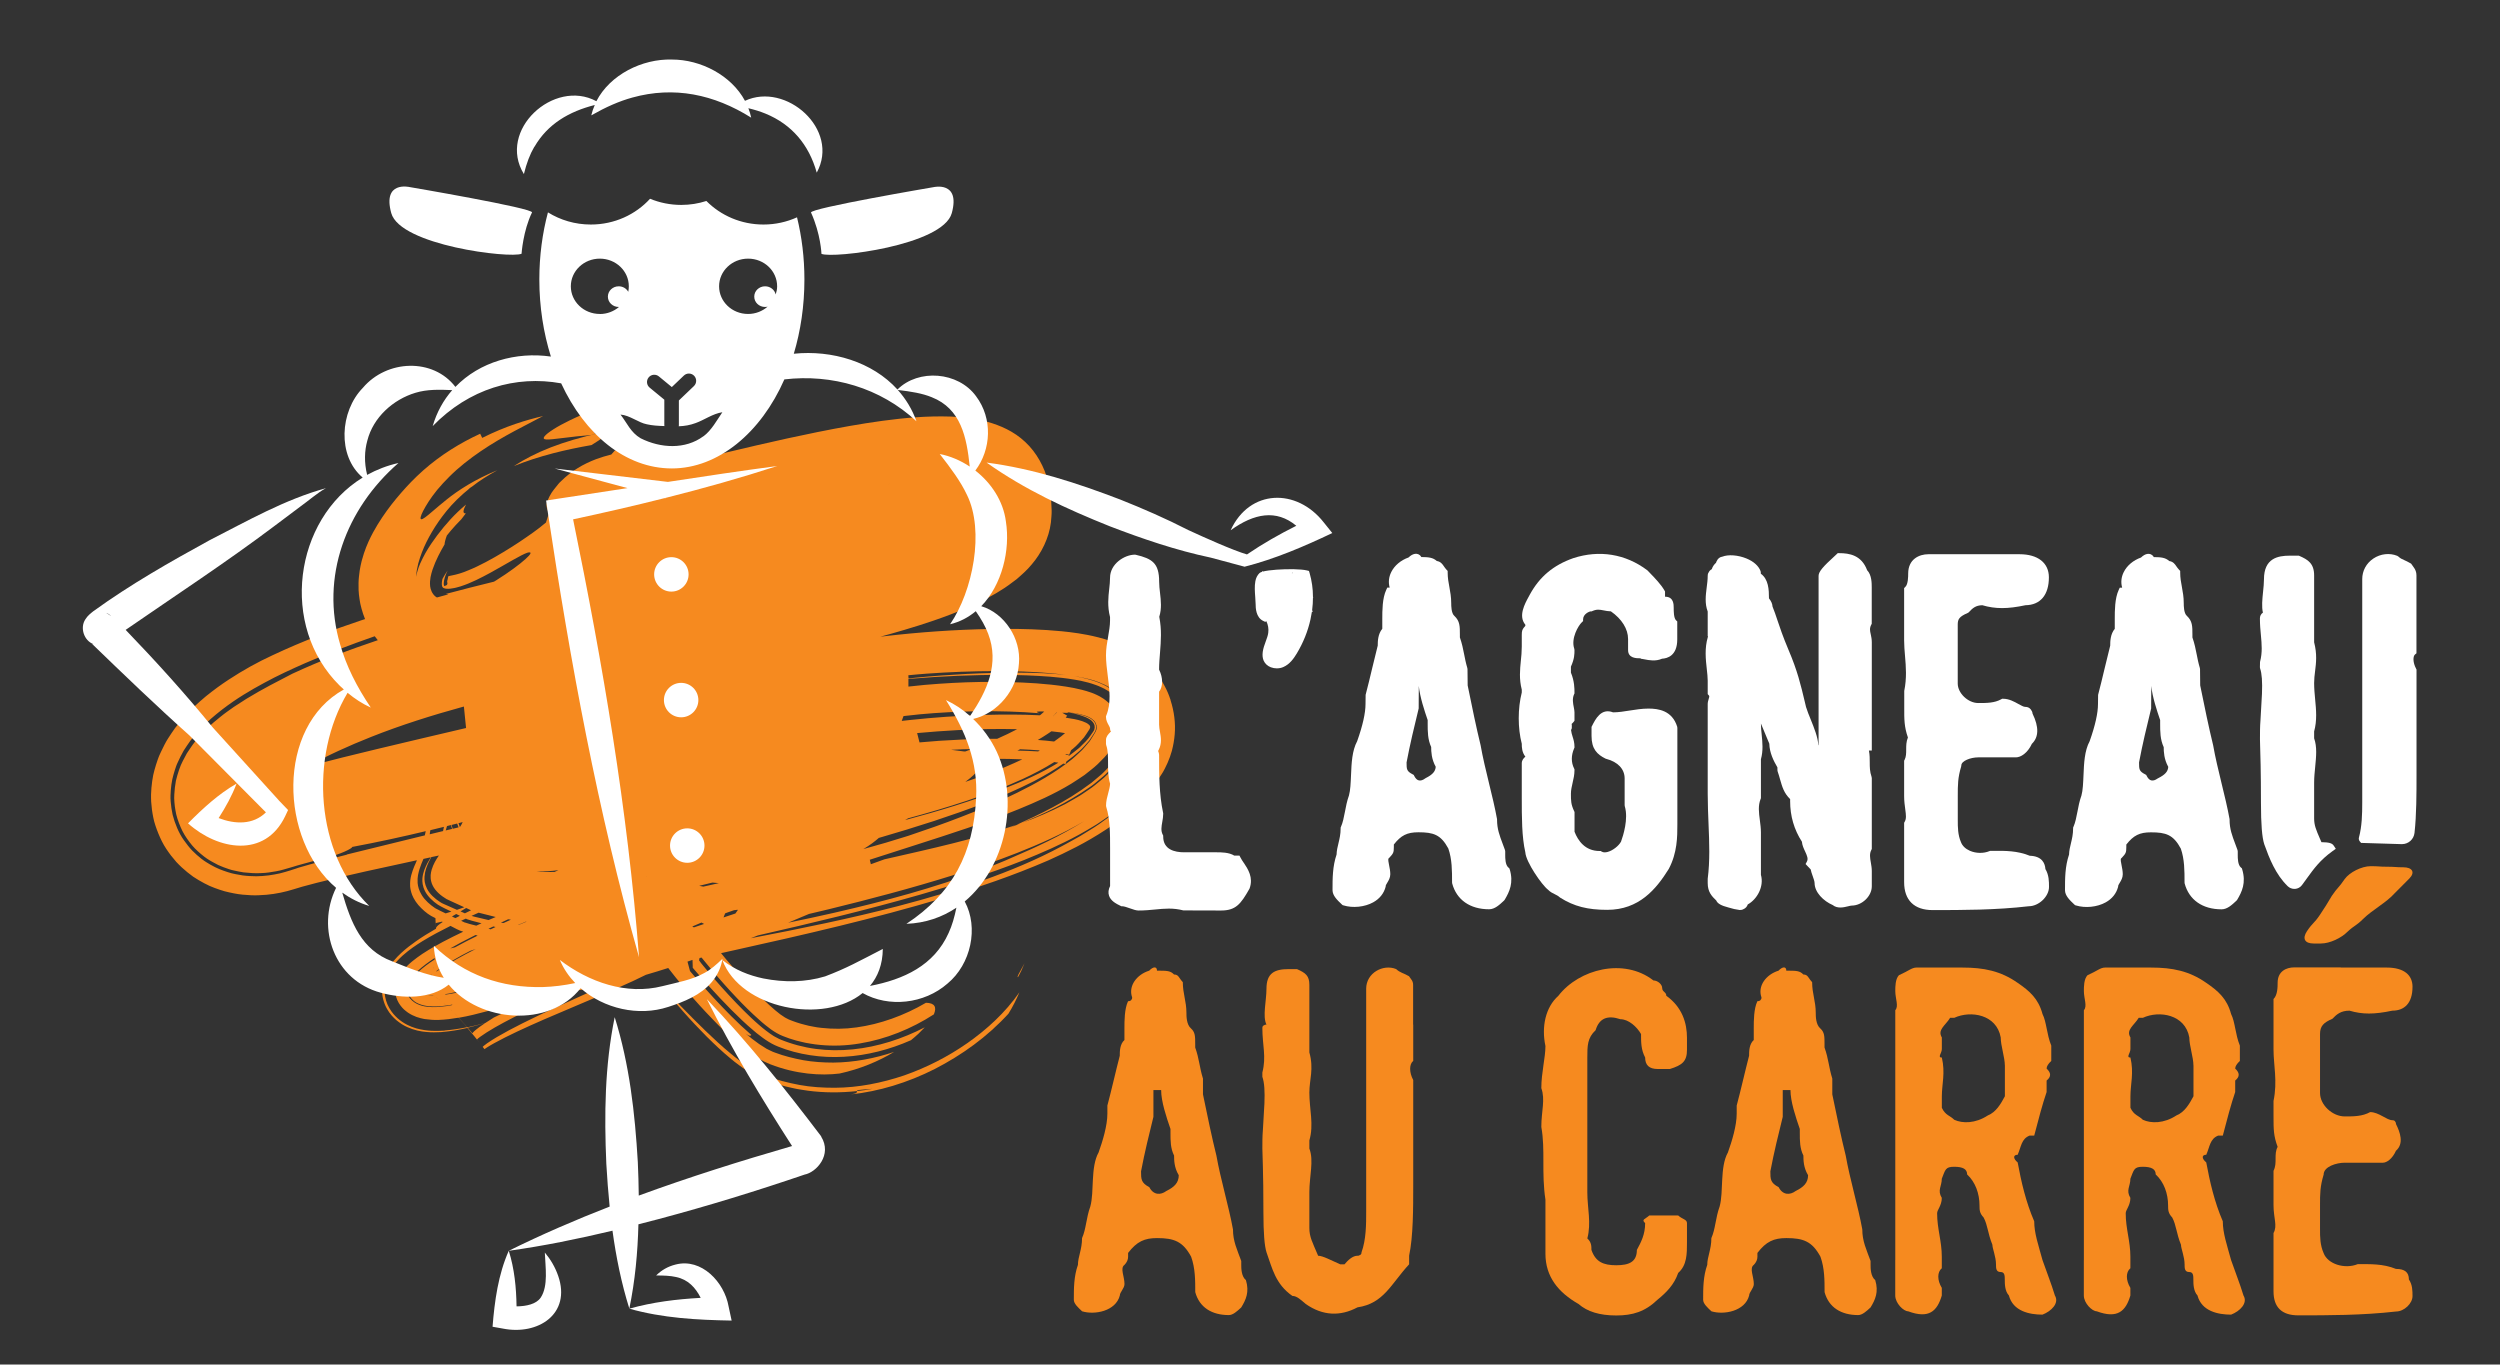
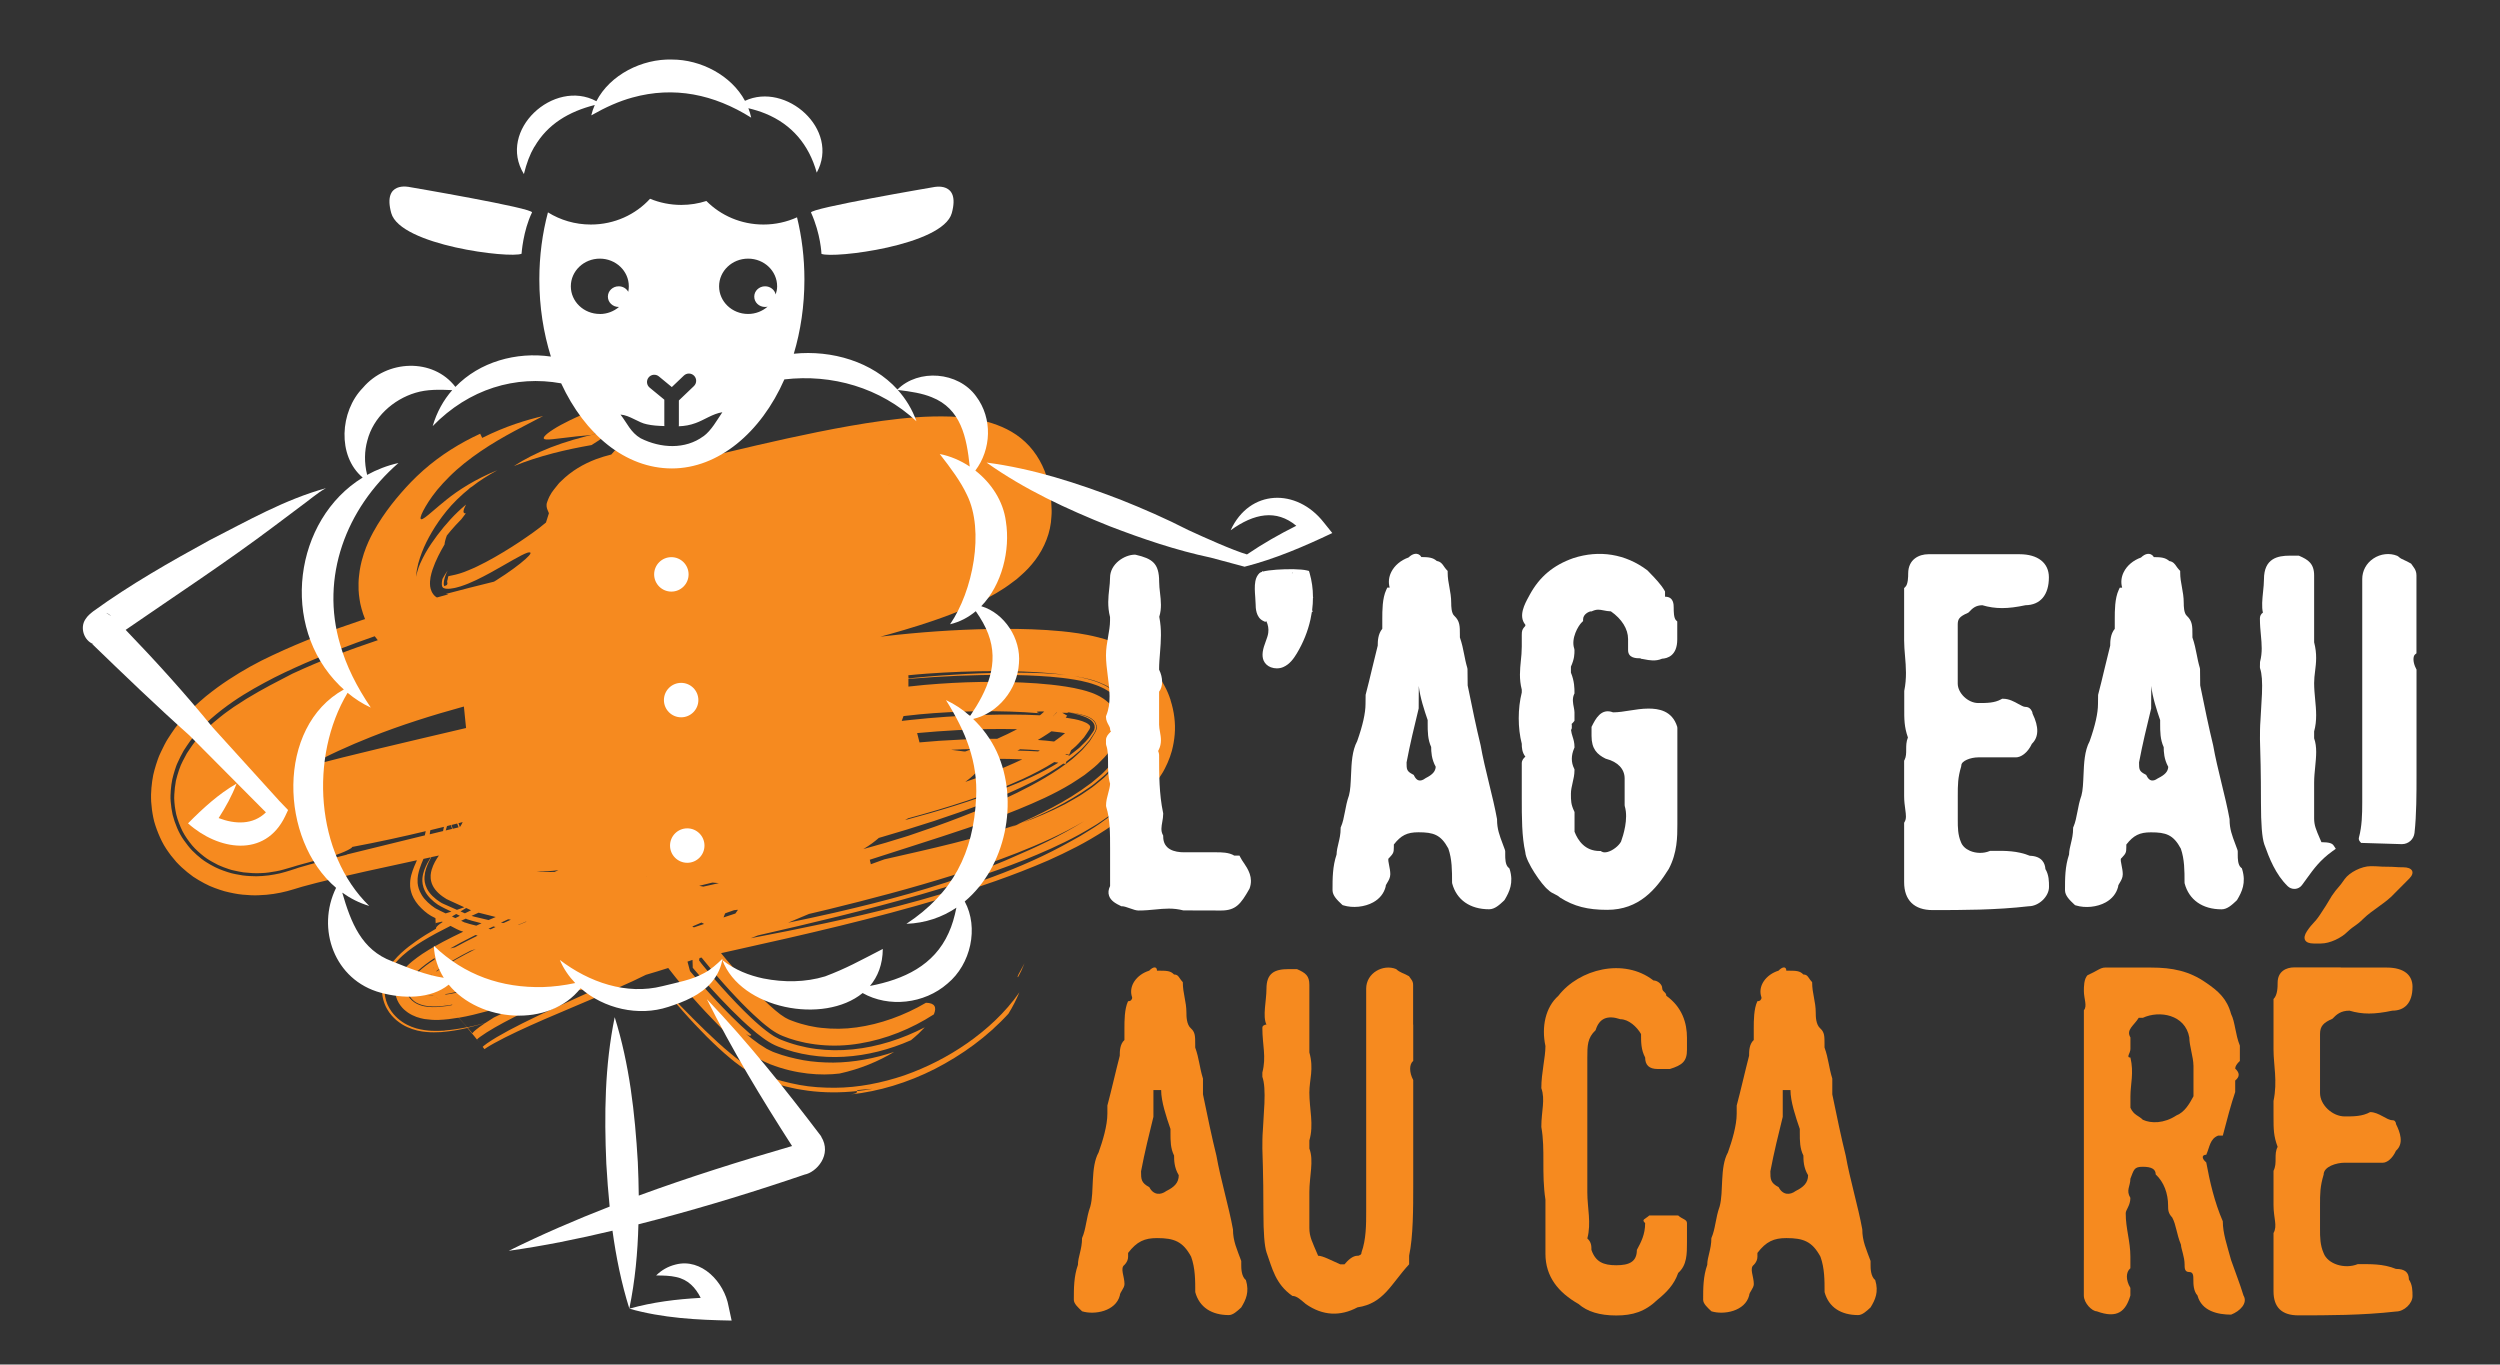
<svg xmlns="http://www.w3.org/2000/svg" id="Layer_1" viewBox="0 0 450.05 245.64">
  <rect x="0" y="0" width="450.05" height="245.64" fill="#333333" stroke="none" />
  <defs>
    <style>.cls-1{fill:#fff;}.cls-2{fill:#f68a1f;}</style>
  </defs>
  <path class="cls-2" d="m98.38,79.11c1.03.08,3.83-.47,8.8-.88-.31-.97-1.69-1.73-.2-3.05,1.72-.34,5.05-.87,6.33-1.2,1.16-.86-.12-1.1-.17-1.65.62-.14,1.13-.33,1.05-.34,0,0-.02,0,0,0l.05-.05s.06-.06.08-.1c.04-.07.05-.14.03-.21.2-.33.25-.54.15-.64-.05-.05-.13-.07-.25-.07-.03,0-.06,0-.09,0l-.03-.03s-.05-.03-.07-.04c-.03-.01-.05-.03-.08-.04-.03-.01-.07-.01-.04-.06.01-.04.03-.07.04-.09-.04-.01-.08-.02-.12-.02-.23,0-.68.07-1.35.16-1.38,1.09-3.84,2.13-6.3,3.21-2.48,1.07-4.98,2.24-6.58,3.27-1.61,1.03-2.29,1.79-1.25,1.84Z" />
  <path class="cls-2" d="m108.18,77.89c-7.19,1.62-11.69,3.45-15.7,6.02,4.68-1.88,9.38-2.98,14.01-3.79,1.33-.89,3.2-1.81,1.69-2.23Z" />
  <path class="cls-2" d="m174.16,187.77c-3.52,2.46-7.35,4.41-11.37,5.82-4.03,1.36-8.26,2.21-12.53,2.23-2.13,0-4.26-.12-6.35-.51-2.1-.4-4.07-.88-6.22-1.73-.59-.2-1.12-.53-1.69-.78-.55-.28-1.06-.64-1.58-.96-.52-.32-1.02-.73-1.49-1.07-.47-.34-.89-.69-1.31-1.04-1.7-1.39-3.22-2.81-4.68-4.22-1.47-1.41-2.85-2.83-4.21-4.22-.75-.8-1.15-1.17-1.64-1.68-.47-.48-.93-.95-1.39-1.41.5.62.99,1.23,1.48,1.81.26.3.52.6.77.9.35.4.7.8,1.04,1.19,1.38,1.57,2.78,3.04,4.18,4.46,1.43,1.42,2.86,2.78,4.46,4.09.38.34.81.64,1.27.99.46.36.93.7,1.42,1,.95.65,1.99,1.17,3.06,1.63.68.25,1.38.53,2.06.74.68.2,1.31.4,1.98.57.67.15,1.34.32,2.02.45.69.11,1.38.24,2.08.33,2.8.36,5.73.38,8.75.06-.01-.2.24-.22,2.82-.41-.98.17-1.88.32-2.82.41-.02.15.18.39-1.13.6,5.06-.53,10.27-2.11,15.14-4.58,4.86-2.5,9.45-5.78,13.27-9.97.79-1.28,1.45-2.6,1.96-3.83-2.6,3.73-5.85,6.66-9.36,9.14Z" />
  <path class="cls-2" d="m183.25,175.92c.46-.81.83-1.62,1.18-2.51-1.2,2.22-1.35,2.38-1.18,2.51Z" />
  <path class="cls-2" d="m78.47,166.75s0-.05,0-.08v.13s0-.04,0-.06Z" />
  <path class="cls-2" d="m80.39,104.95s.03-.1.06-.17c0,.01-.01.03-.02.04-.01.05-.03.09-.04.13Z" />
  <path class="cls-2" d="m86.89,188.34l-.31-.39c.17.22.27.34.31.39Z" />
  <path class="cls-2" d="m80.36,105.02s0-.02,0-.03c0,.02-.02.04-.03.06,0-.01.01-.02.02-.04Z" />
  <path class="cls-2" d="m80.38,104.97s0-.02,0-.03c0,.02-.01.03-.02.05,0,0,0-.01,0-.02Z" />
  <path class="cls-2" d="m210.72,125.99c-.17-.53-.31-.86-.47-1.26-.16-.38-.34-.76-.54-1.13-.19-.37-.4-.74-.62-1.09l-.34-.52c-.13-.19-.22-.32-.3-.42-.34-.46-.7-.9-1.09-1.33-.19-.21-.39-.42-.59-.62l-.31-.3-.23-.21c-.57-.51-1.16-.98-1.78-1.42-.85-.58-1.86-1.15-2.43-1.41l-.51-.24-.26-.12-.2-.08-.8-.32c-.29-.11-.5-.18-.71-.25l-.66-.21c-.42-.13-.76-.22-1.15-.32-1.41-.36-2.54-.56-3.61-.73-2.11-.32-3.94-.47-5.71-.59-3.53-.22-6.82-.24-10.09-.19-6.5.12-12.82.57-19.18,1.31-.22.02-.44.05-.66.08,1.43-.39,2.86-.79,4.3-1.22,1.76-.52,3.51-1.07,5.29-1.68,2.03-.7,4.05-1.45,6.06-2.33,1-.41,2.01-.93,3-1.4,1-.55,1.99-1.03,2.97-1.68.99-.58,1.95-1.32,2.91-2.04.94-.82,1.88-1.63,2.73-2.67,1.71-1.99,3.1-4.7,3.45-7.57l.09-1.07c.02-.34.06-.74.04-1.01-.02-.58-.04-1.16-.08-1.75-.07-.6-.13-1.19-.21-1.79-.12-.62-.23-1.22-.39-1.84-.63-2.46-2-5.08-4.07-7-2.06-1.95-4.53-2.99-6.8-3.63-2.29-.62-4.51-.88-6.63-.95-4.25-.14-8.29.23-12.24.76-3.96.54-7.85,1.25-11.73,2.03-7.26,1.47-14.5,3.2-21.88,5,0,0-.01,0-.02-.01-.55-.25-1.15-.57-1.69-.72-1.11-.39-2.2-.63-3.29-.8-2.17-.34-4.32-.33-6.5-.1-.88.1.24.24-.64.42l-2.43-.51-.67.76c-.93.23-1.86.51-2.8.86-2.17.83-4.36,2.06-6.26,3.96-.32.27-.59.63-.86.97-.28.35-.54.67-.81,1.06-.15.25-.3.51-.44.77-.14.26-.23.57-.35.86-.07.18-.07.22-.09.28l-.04.19c-.01.13-.01.25,0,.38.04.44.26.83.42,1.24l-.53,1.67c-1.49,1.28-3.12,2.38-4.76,3.49-.77.52-1.87,1.21-2.91,1.84-1.04.63-2.09,1.23-3.15,1.79-1.05.55-2.12,1.08-3.16,1.49-1.05.46-2.07.75-2.9.91-.24.03-.54.13-.61.13l-.08.03s-.01,0-.02.02h0s0,0-.03.12c-.05.18-.04.26-.07.37-.04.21-.1.38-.16.53,0,0,0,0,0,.01.03-.07.05-.14.08-.21,0,.02-.02.11-.02.17.07.24.12.52-.22.65-.03.01-.07.02-.11.04-.04.02-.06.02-.08.04-.03.02-.07.09-.14-.06-.17-.31-.01-1.42.64-2.73-.36.53-.68,1.06-.93,1.52-.13.51-.16,1.02-.07,1.32.12.27.19.32.55.42.35.07.83.06,1.32-.04.47-.05.98-.22,1.46-.35,1.95-.63,3.74-1.58,5.32-2.43,3.13-1.72,5.55-3.25,6.73-3.64.87-.22.67.23-.37,1.16-1.05.94-2.93,2.36-5.33,3.86-.11.07-.22.13-.33.2-2.9.71-5.81,1.45-8.73,2.23.3-.02.44,0,.42.08-.66.18-1.31.36-1.97.54-.09-.06-.18-.11-.27-.18-.59-.48-.88-1.24-.95-1.83-.12-1.21.16-2.14.43-3.01.59-1.72,1.38-3.18,2.16-4.52.03-.4.16-.94.42-1.62,0,0,1.08-1.4,2.61-2.93.28-.39.52-.71.8-1.05-.65.05-.46-.64.04-1.59-2.05,1.7-3.68,3.56-5.18,5.53-.75,1-1.46,2.04-2.12,3.19-.64,1.2-1.3,2.36-1.7,4.29.14-1.85.58-3.12,1.06-4.41.49-1.27,1.09-2.46,1.81-3.68.72-1.22,1.56-2.45,2.63-3.77,1.07-1.33,2.51-2.75,4.15-4.07-.02,0-.02,0-.05,0,.17-.11.32-.21.5-.33,1.35-1.07,2.84-1.98,4.53-2.93h0c-4.01,1.64-7.03,3.6-9.12,5.28-2.04,1.64-3.13,2.68-3.85,3.19-1.37,1.04-1.02-.27.59-2.8.41-.63.91-1.33,1.55-2.12.65-.77,1.41-1.62,2.23-2.42,1.65-1.65,3.61-3.18,5.62-4.55,4.05-2.76,8.28-4.75,11.22-6.33-2.99.69-6.73,1.81-10.96,3.93-.12-.25-.36-.75-.36-.75-3.56,1.64-7.09,3.8-10.29,6.63-1.59,1.42-2.82,2.72-4,4.08-1.17,1.35-2.26,2.73-3.35,4.35-.54.8-1.08,1.68-1.64,2.7-.55,1.03-1.11,2.16-1.66,3.8-.14.45-.28.9-.4,1.36-.14.57-.25,1.09-.35,1.7-.05.35-.09.7-.13,1.05l-.05.53c-.01.17-.02.43-.03.64,0,.44,0,.89.01,1.33,0,.2.03.49.06.77.03.28.07.56.11.84.12.97.5,2.37.99,3.59-.2.07-.39.13-.59.19-5.23,1.75-10.51,3.71-16.04,6.31-2.73,1.26-5.34,2.71-7.96,4.43-.67.46-1.29.85-1.98,1.37-.69.52-1.34,1-2.03,1.56-.72.62-1.39,1.17-2.12,1.87l-1.12,1.12-.55.57-.61.71c-.4.48-.79.95-1.18,1.46-.44.62-.87,1.25-1.28,1.9l-.3.49-.34.63c-.22.43-.44.86-.64,1.3l-.3.66-.14.35-.16.44c-.21.59-.39,1.19-.56,1.79-.32,1.05-.58,2.87-.62,4.41v.6c0,.21,0,.47.02.7.03.48.08.95.14,1.43.06.48.15.95.24,1.42.09.46.21.93.38,1.43.32.98.72,1.96,1.18,2.88.46.92,1.02,1.73,1.63,2.54.31.4.63.79.96,1.16.33.36.63.64.96.96.65.6,1.36,1.18,2.07,1.69.63.42,1.28.8,1.95,1.16.33.18.68.35,1.01.5l.89.36c.6.23,1.21.43,1.83.61.57.15,1.09.26,1.64.37,1.15.23,2.09.29,3.08.34l.74.02.68-.02c.45-.02.91-.04,1.36-.08,1.77-.16,3.41-.52,4.97-1.01.49-.15.99-.3,1.49-.45,1.56-.44,3.53-.93,5.47-1.39,2-.46,3.99-.91,5.99-1.37,3.07-.67,6.13-1.33,9.18-2-.05.13-.11.26-.16.39-.22.49-.43.97-.61,1.49-.18.52-.34,1.07-.42,1.72-.05.68-.13,1.4.33,2.64.26.7.89,1.67,1.65,2.39.75.74,1.51,1.32,2.44,1.74.04.02.07.04.11.06.02.27.02.55.03.83,0-.07,0-.14,0-.21,0,.13,0,.27.01.4,0-.06,0-.12,0-.19,0,.29.01.57.02.84,0-.09,0-.19,0-.28,0,.01,0,.02,0,.04v-.06s0-.07,0-.1v-.15s0-.22,0-.22h0s-.02,0,.04-.03c.19-.06.62-.15,1.07-.25.04.02.09.05.13.07-.81.52-1.08.8-1.18,1.01-.02.08-.02.13-.03.19,0,0-.02,0-.02.01,0-.06,0-.12,0-.18v-.14c0,.08,0,.17,0,.25,0-.05,0-.09,0-.14,0,.07,0,.14,0,.22-1.2.69-2.42,1.43-3.65,2.3-.84.59-1.69,1.23-2.58,2.05-.44.41-.91.88-1.39,1.46-.47.57-.99,1.3-1.44,2.32-.33.73-.63,1.78-.62,2.94-.02,1.17.36,2.43.88,3.33.53.96,1.12,1.53,1.68,2.04.31.26.65.5.98.72.34.23.64.36.98.53,1.28.58,2.44.8,3.4.88,1,.1,1.86.07,2.7.03,1.72-.14,3.27-.41,4.73-.75.06.07.12.13.17.2.16.19.32.37.47.56.2.23.39.47.59.7.34.42.68.84,1.03,1.28l-.52-.66h0s0,0,0,0h0s0,0,0,0c0,0,0,0,0,0l-.11-.13s0,0,0,0l.11.13c.04-.07.27-.27.58-.49.63-.47,1.58-1.06,2.61-1.66,2.09-1.2,4.57-2.44,7.13-3.66,1.77-.92,3.54-1.83,5.28-2.73.27-.03.53-.05.81-.08-2.09.94-4.13,1.87-6.09,2.81-.23.12-.43.23-.65.35,2.55-1.11,5.23-2.2,8-3.31,1.65-.23,3.39-.55,5.2-.94-1.27.57-2.5,1.12-3.72,1.68-3.88,1.75-7.59,3.43-10.97,5.12-1.68.84-3.27,1.69-4.63,2.49-.67.4-1.28.79-1.75,1.12-.23.16-.44.32-.57.43-.08.07-.11.1-.16.15-.03.02-.02.03-.03.04-.04-.04.05.08-.04-.02l.15.19.17.22c.05.06.01.02.03.03h0s0,0,0,0c.03-.03.15-.11.31-.22.33-.22.83-.52,1.41-.84,1.16-.65,2.63-1.38,4.17-2.11,3.1-1.46,6.55-2.93,10.04-4.4,3.51-1.49,7.04-2.96,10.82-4.7.78-.38,1.56-.75,2.3-1.11,1.32-.38,2.66-.8,4.02-1.23.89,1.16,1.82,2.3,2.77,3.44l.89,1.04,1,1.14c.69.77,1.38,1.55,2.09,2.3,1.42,1.52,2.88,3.02,4.44,4.46.53.48,1.07.95,1.64,1.41.55.47,1.11.91,1.72,1.35,1.19.9,2.46,1.66,3.79,2.18,4.69,1.83,9.18,2.09,12.5,1.68,3.69-.8,7.09-2.23,9.82-3.89-3.52,1.18-7.26,1.89-10.93,1.92-1.83,0-3.66-.12-5.42-.43-1.75-.33-3.48-.76-5.04-1.35-.56-.17-1.04-.48-1.55-.7-.47-.3-.93-.58-1.37-.87-.43-.32-.86-.63-1.27-.94-.41-.33-.81-.66-1.21-.99.92.68.97.41,1.09.3-2.55-2.21-4.77-4.51-6.87-6.77-1.05-1.15-2.02-2.22-3.08-3.45l-.77-.9c-.11-.17-.29-.26-.35-.49l-.19-.72-.19-.71-.04-.16c.3-.1.6-.21.9-.31l.02.5.02.6v.3c.03.07.09.1.12.16l.99,1.14c.64.72,1.29,1.44,1.94,2.17,1.24,1.37,2.53,2.73,3.84,4.06,1.32,1.31,2.67,2.64,4.09,3.81.35.31.7.6,1.07.86.35.26.67.54,1.04.77.71.49,1.47.92,2.29,1.24,1.74.71,3.77,1.25,5.76,1.55,2,.31,4.05.4,6.11.28,4.11-.23,8.21-1.29,12.04-2.98.49-.4.95-.8,1.36-1.18.41-.4.78-.78,1.12-1.14-4.06,2.1-8.48,3.52-12.94,3.97-2.23.23-4.46.21-6.65-.08-1.09-.14-2.18-.36-3.24-.64-.53-.12-1.06-.32-1.57-.47-.51-.15-.95-.36-1.44-.53-.25-.09-.49-.21-.72-.34-.23-.13-.48-.23-.7-.38-.44-.31-.9-.58-1.3-.92-.4-.32-.9-.69-1.34-1.1-.45-.4-.91-.79-1.36-1.23-1.8-1.7-3.55-3.55-5.26-5.45l-1.27-1.44-1.38-1.62c-.49-.61-1.01-1.17-1.46-1.83l.09-.42c.13-.03.25-.06.38-.08,0,0,0,.01,0,.02l.62.76,1.25,1.51,1.1,1.28,1.03,1.17c.69.77,1.38,1.54,2.09,2.28,1.4,1.5,2.85,2.93,4.31,4.22.36.31.73.66,1.09.93.39.29.65.52,1,.77.67.47,1.38.9,2.15,1.2.51.17.96.39,1.52.54.56.17,1.12.36,1.7.47.57.15,1.15.27,1.73.35.58.11,1.17.17,1.75.23,2.35.23,4.74.14,7.1-.26,4.73-.77,9.33-2.64,13.36-5.24.55-1.32.16-2.05-1.42-2.09-3.92,2.3-8.26,3.86-12.52,4.44-2.13.3-4.25.31-6.29.08-.51-.05-1.02-.12-1.52-.23-.51-.08-1-.2-1.49-.33-.49-.1-.98-.28-1.45-.42-.48-.13-.77-.3-1.18-.43-.33-.11-.61-.31-.92-.45l-.85-.57-.89-.71-1.08-.95c-1.46-1.34-2.94-2.85-4.4-4.42-.73-.79-1.45-1.6-2.17-2.42l-1.15-1.33c-.33-.39-.66-.79-.98-1.19.85-.19,1.71-.38,2.55-.57,6.19-1.37,12.43-2.78,18.65-4.3,6.22-1.52,12.44-3.16,18.69-5.03,6.25-1.88,12.52-3.98,19.05-6.81,3.3-1.49,6.66-3.11,10.36-5.54l1.41-.97.7-.49.76-.61,1.51-1.25c.26-.23.48-.39.76-.67l.82-.83c.54-.56,1.07-1.12,1.59-1.7.55-.64,1.15-1.49,1.68-2.26.27-.4.53-.8.79-1.2l.19-.3c-.04.07.23-.39.39-.71.17-.34.34-.68.49-1.03.31-.71.56-1.4.77-2.16.25-.96.43-1.97.51-2.97.17-1.96-.1-4.12-.74-6.1Zm-41.18-38.88s0,0,.01.02l-.02-.02h0Zm-9.55.02s.08,0,.11-.01c-.04,0-.08.01-.12.02h0Zm6.69,34.15c4.22-.3,8.46-.47,12.73-.47,2.14,0,4.29.04,6.48.16,2.19.12,4.39.28,6.8.65.84.11,1.69.24,2.66.46.99.24,1.99.45,3.6,1.23.18.08.47.25.69.39.23.14.46.28.8.54l.46.36c.15.12.28.23.5.46.2.2.39.41.57.63.19.24.32.38.56.76.21.34.41.69.58,1.06.09.18.16.37.24.55.08.21.16.46.22.69.26.97.36,1.96.26,2.91-.04.48-.13.96-.25,1.42-.1.35-.22.7-.37,1.04-.14.33-.32.7-.47.96l-.12.19c-.32.51-.66,1.02-1.01,1.53l-.53.74c-.18.23-.35.4-.52.6-.77.83-1.58,1.71-2.32,2.28-.76.63-1.53,1.29-2.24,1.74-.72.48-1.47,1.03-2.16,1.41-.7.4-1.4.8-2.09,1.19-2.73,1.39-5.33,2.52-7.86,3.4-.76.32-1.51.63-2.25.9.42-.18.87-.35,1.28-.55-7.58,2.58-14.82,4.17-23.71,6.19l-2.44.88-.19-.81c5.54-1.81,11.43-3.62,17.51-5.68,3.04-1.03,6.14-2.13,9.27-3.41,3.13-1.29,6.29-2.66,9.48-4.59.8-.5,1.6-1.04,2.39-1.57.8-.65,1.59-1.21,2.38-1.96.79-.8,1.57-1.5,2.3-2.59l.54-.77.13-.19.07-.1.03-.05.1-.18c.14-.28.27-.57.38-.86.05-.16.1-.28.15-.46.05-.19.09-.39.12-.59.13-.8.09-1.62-.14-2.45-.11-.44-.24-.71-.39-1.02-.15-.3-.34-.63-.51-.85-.15-.2-.3-.39-.47-.57-.16-.18-.36-.38-.47-.47-.25-.22-.57-.47-.79-.62-.22-.14-.44-.28-.66-.41l-.56-.28c-.37-.18-.66-.29-.99-.41-.59-.21-1.14-.37-1.65-.5-1.02-.26-1.96-.44-2.88-.58-1.83-.29-3.58-.46-5.31-.59-6.9-.47-13.56-.29-20.07.27-1,.09-2.01.21-3.01.31.01-.49,0-.94,0-1.37.14-.01.29-.03.43-.04,2.81-.24,5.62-.41,8.41-.53,5.6-.22,11.07-.27,16.69.16,1.41.12,2.84.27,4.38.53.77.13,1.56.28,2.47.53.22.06.45.12.7.21.25.08.48.15.78.27.28.11.55.21.9.38l.5.24.61.36.3.19.39.29.38.31c.13.11.22.18.41.37.33.33.64.69.91,1.06.37.54.69,1.13.92,1.74.26.73.43,1.58.47,2.36.02.76-.09,1.61-.29,2.3-.17.57-.41,1.14-.7,1.66l-.06.1-.03.04-.05.08-.11.16c-.28.44-.58.87-.88,1.3-.3.42-.61.87-.91,1.17-.61.65-1.24,1.36-1.85,1.92-.62.52-1.23,1.04-1.84,1.55-2.41,1.81-4.76,3.23-7,4.41-2.25,1.21-4.42,2.21-6.51,3.16.32-.11.64-.23.97-.35,4.01-1.69,8.07-3.53,12.3-6.49.52-.33,1.07-.83,1.6-1.25.54-.45,1.06-.84,1.61-1.44.55-.57,1.07-1.08,1.6-1.73.54-.72,1.05-1.46,1.54-2.21l.05-.07.19-.35c.12-.24.23-.48.33-.73.1-.25.19-.5.27-.76.08-.27.16-.65.22-.99.1-.7.15-1.38.06-2.1-.08-.7-.27-1.48-.5-2.06-.22-.54-.49-1.07-.81-1.55-.18-.28-.26-.37-.4-.55-.13-.16-.26-.32-.4-.47-.14-.15-.28-.3-.43-.44l-.33-.29c-.22-.18-.44-.36-.67-.53-.4-.28-.71-.46-1.08-.67-.29-.15-.56-.28-.85-.41-.49-.21-.98-.4-1.38-.52-1.65-.53-2.87-.73-4.12-.94-3.37-.43-6.4-.5-9.49-.52-3.07-.01-6.12.08-9.19.23-3.06.16-6.13.38-9.22.68-.42.04-.85.09-1.27.14,0-.2-.02-.39-.03-.58,1.06-.09,2.13-.21,3.19-.28Zm-50.29,36.43s-.08.02-.12.03c.02-.01.03-.02.05-.03.02,0,.05,0,.07,0Zm-15.88-1.05c-.23.1-.46.21-.69.31-1.15,0-2.24.05-3.22-.1,1.33.04,2.64-.05,3.91-.22Zm90.11-24.86c.37.05.74.11,1.11.18-.23.2-.49.39-.71.59-.4.31-.82.62-1.26.92-.95-.12-1.93-.21-2.93-.28.61-.36,1.21-.72,1.77-1.1l.68-.46c.45.05.9.1,1.34.16Zm-1.06-2.85c.18-.21.36-.42.55-.61.03-.04.04-.07.05-.1.02,0,.04,0,.06,0-.02.04-.04.08-.08.13-.2.18-.37.37-.55.57,0,0-.02,0-.03,0Zm-26.08,18.36c3.56-.96,7.08-2,10.55-3.15,3.41-1.15,6.77-2.42,10.02-3.9,1.97-.91,3.91-1.92,5.74-3.07.09.01.18.02.27.04.16.02.31.05.47.07-3.12,1.91-6.44,3.36-9.78,4.67-5.86,2.25-11.82,4.06-17.81,5.66.18-.1.36-.21.54-.32Zm10.3-12.03c-.07,0-.15,0-.22,0l-2.35-.3c.68-.03,1.36-.07,2.05-.09.56-.02,1.11-.03,1.67-.04-.38.15-.77.28-1.15.43Zm-15.56,15.56c3.31-.96,6.62-1.97,9.91-3.04,6.1-2.02,12.17-4.22,17.98-7.16,1.82-.95,3.61-1.99,5.32-3.18.18.04.31.07.36.09h.02s0,0,0,0l.08-.24c.03-.08.06-.15.09-.23.81-.59,1.6-1.21,2.35-1.89.63-.54,1.17-1.24,1.74-1.85l.72-1.09c.12-.2.22-.32.36-.59.15-.31.25-.78.11-1.2-.06-.21-.17-.36-.26-.52-.1-.12-.22-.25-.33-.34-.22-.18-.44-.31-.65-.42-.42-.2-.84-.35-1.25-.46-.82-.23-1.62-.37-2.43-.48,1.03.2,2.06.43,3.09.86.5.25,1.07.44,1.5,1.19.21.38.17.96-.04,1.28-.16.26-.31.45-.47.68-.59.93-1.38,1.64-2.14,2.38-.64.51-1.26,1.03-1.92,1.5l.3-.7.11-.25.06-.14c.1-.09.22-.16.32-.25.73-.59,1.35-1.32,1.99-2.04.3-.38.53-.8.81-1.2.33-.42.43-.78.1-1.07-.29-.29-.76-.49-1.21-.65-.46-.16-.95-.28-1.45-.38-.1-.02-.21-.03-.31-.05-.55-.32-1.14-.66-1.72-1.01-.04-.03-.09-.05-.13-.08.63.04,1.09.04,1.11-.09.97.12,1.94.26,2.94.58.5.18,1.02.33,1.58.85.27.22.58.74.57,1.31,0,.29-.08.52-.18.73-.1.21-.14.25-.22.39l-.84,1.34-1,1.17c-.33.41-.71.73-1.08,1.08-.37.33-.74.7-1.13,1.01-3.11,2.5-6.51,4.36-9.87,6.03-3.37,1.66-6.75,3.06-10.03,4.33-3.29,1.28-6.49,2.39-9.56,3.42-2.69.86-5.39,1.65-8.1,2.39,1.16-.68,2.11-1.41,2.8-2.02Zm34.84-21.44c-.4-.08-.8-.15-1.21-.21.06-.09.12-.18.19-.26l.04-.06.02-.03c-.21-.13.27.15.96.55Zm-1.14,6.33s.05.01.08.02l.4.11s.04.01.04.01h0s0,0,0,0c0-.01,0,.02.01-.02-.02.04-.03.07-.05.11-.01,0,0,0-.07-.01l-.4-.1s-.1-.02-.14-.03c.04-.03.08-.06.12-.1Zm-4.72-.64c-.1.06-.21.12-.31.18-1.23-.07-2.47-.12-3.74-.15.17-.08.33-.16.5-.24,1.2.05,2.39.11,3.55.21Zm-3.19,1.62c-1.93.91-3.91,1.76-5.96,2.53-1.41.53-2.84,1.03-4.28,1.52,1.17-.88,1.97-1.59,2.09-2,.06-.21-.06-.4-.33-.58,1.4-.5,2.78-1.02,4.13-1.57.62,0,1.25,0,1.87.01.83.02,1.65.05,2.47.08Zm-4.49-3.71c-.62,0-1.24-.01-1.86,0-2.87.04-5.74.17-8.59.36-1.18.08-2.36.18-3.54.29l-.43-1.68c2.39-.22,4.8-.4,7.23-.53,3.58-.18,7.19-.26,10.78-.17-1.13.6-2.34,1.17-3.58,1.72Zm-50.14,25.99c-.93.21-1.84.42-2.76.62l-.33-.06-.31-.06s-.08-.02-.1-.03c.8-.19,1.58-.39,2.37-.58.39.03.76.07,1.14.1Zm-4.47,7.96c-.09-.05-.19-.11-.29-.16.48-.2.95-.41,1.42-.61.08-.03.17-.07.25-.1.15.08.3.16.46.25-.62.21-1.23.41-1.84.62Zm5.64-2.53c.15-.06.3-.12.45-.17.38-.13.77-.27,1.15-.4l.29-.03.24-.03h.12s.06-.02.06-.02l-.25.36-.22.32c-.72.24-1.43.47-2.14.71l.29-.74Zm15.12.1c1.15-.27,2.3-.54,3.45-.82,7.43-1.82,14.92-3.78,22.51-6.16,3.8-1.18,7.62-2.48,11.51-4.01,3.9-1.55,7.84-3.24,12.04-5.71-4.43,2.75-8.6,4.67-12.72,6.44-.98.45-1.97.86-2.97,1.26-1.01.41-2.03.82-3.04,1.19-8.17,3.08-16.98,5.47-26.2,7.59-2.76.63-5.56,1.23-8.38,1.81,1.28-.53,2.54-1.06,3.78-1.59Zm16.97-35.61c.95-.12,1.93-.22,2.95-.32,6.67-.62,14.43-.78,21.56-.19-1.03-.31-.34-.36.84-.31h0c-.23.19-.42.39-.67.59l-.13.09c-3.23-.17-6.57-.16-9.95-.07-4.49.13-9.05.44-13.56.93-.45.05-.9.1-1.35.15.12-.29.22-.58.32-.87Zm-67.96,37.01s.07,0,.11,0c-.47.19-.94.39-1.42.58-.03,0-.06,0-.09-.01.47-.19.93-.39,1.4-.58Zm-3.2-.43l.49.07c-.44.2-.87.4-1.31.6-.16-.02-.33-.04-.49-.06.44-.2.87-.41,1.31-.61Zm.11,1.74c-.08.03-.16.07-.25.1.08-.03.16-.07.24-.1h.01Zm-5.43-2.93l3.08.78c-.43.18-.86.36-1.29.55-.85-.2-1.69-.4-2.53-.6l-.54-.15c.43-.19.85-.39,1.28-.58Zm1.16,12.88c-.1.06-.22.12-.33.18-.58.19-1.16.36-1.73.53.44-.21.88-.43,1.34-.63.05-.02.1-.03.14-.05.53-.18,1.05-.38,1.58-.57-.27.15-.6.33-1,.54Zm.82,1.85c-.33.11-.66.22-.98.33.02,0,.03-.02.05-.02.01,0,.02-.01.03-.02.3-.1.6-.19.9-.29Zm-9.88-6.6s0,0,0,0c0,.03,0,.05-.01.08,0,.05,0,.1-.01.15,0,.03,0,.05-.01.08,0,0,0,0,0,0,0-.06.01-.12.02-.18,0,.06-.02.12-.02.18-.25.16-.5.32-.74.49-1.02.72-2.02,1.48-2.88,2.45-.42.49-.82,1.03-1.05,1.7-.11.34-.16.71-.12,1.08.05.37.18.72.39,1.01.4.57.96,1,1.57,1.24.61.25,1.24.39,1.87.43,1.03.09,2.05.02,3.06-.12.03.03.07.06.1.09-.86.13-1.74.21-2.63.19-1.2-.03-2.54-.23-3.6-1.16-.5-.43-.95-1.13-.95-1.93-.01-.79.34-1.45.7-2,.77-1.09,1.73-1.89,2.71-2.64.53-.4,1.07-.77,1.62-1.13,0,.01,0,.03,0,.04,0-.02,0-.03,0-.05Zm.03.24h.04s-.06.04-.1.06c0-.01,0-.03,0-.04,0,0,0,0,0,0h0s.04-.01.04-.01Zm-.2,6.59s-.05-.03-.07-.05c0,0,0,0,0,0-.03-.02-.06-.04-.09-.05,0,0,.01,0,.02,0,.03.02.05.04.08.05,0,0-.01,0-.02,0,.05.03.1.07.16.1,0,0,0,0,0,0,0,0,0,0,0,0,0,0,0,0,0,0,.01,0,.03.02.04.03,0,0,0,0-.01,0,0,0-.01,0-.02-.01,0,0,0,0,0,0-.03-.02-.06-.04-.1-.06,0,0,0,0,.01,0,0,0-.01,0-.02-.01Zm-.45-3.7s0,.01,0,.02c-.73.57-1.4,1.17-1.85,1.77-.33.41-.44.82-.39.89.02.05.01.07.09.16.07.07.2.24.36.32.41.28,1.22.44,2.09.44.03.02.06.03.09.05-.92-.02-1.77-.18-2.18-.49-.26-.16-.44-.39-.45-.43-.04-.04-.07-.22.11-.56.33-.66,1.12-1.45,1.95-2.11.08-.06.16-.12.24-.18,0,.04-.02.08-.03.12Zm.03-.12s0,0,0,0c0-.01,0-.02,0-.04,0,.01,0,.02,0,.04,0,0,0,0,0,0,0,.02,0,.03-.01.05,0,.02-.01.04-.02.06,0-.04.02-.07.03-.11Zm-.03.12s0,0,0,0c0,0,0,0,0,0,0,0,0,0,0,0Zm.32-1.27s.02-.1.03-.14c0-.04.02-.07.02-.11,0,0,0,0,0,0,0,0,0,0,0-.01,0,0,0,.01,0,.02,0,0,0,0,0,0,0,.03-.02.07-.02.1,0,.03-.02.07-.02.1,0-.03.01-.05.02-.08,0-.03.01-.05.02-.08,0,0,0,.02,0,.03,0,.02-.01.04-.01.06-.02.1-.05.21-.07.31.02-.08.04-.16.05-.23,0,.01,0,.03-.01.04Zm1.11,5.68s0,0,.01,0c0,0-.02-.01-.02-.02,0,0,0,0,0,0,0,0,0,0,0,0l.02.02s.02.02.03.02c.04.03.08.06.12.09-.05-.04-.09-.06-.14-.1.01.01.03.03.05.04,0,0-.02-.02-.03-.02.04.03.08.07.12.1-.09-.07-.18-.15-.28-.22,0,0,0,0-.01,0,0,0,0,0,.01.01.03.02.05.04.08.06.02.02.04.03.06.05,0,0-.02-.02-.03-.02Zm-.07-.05s0,0,0,0c0,0-.02-.01-.03-.02,0,0,.01,0,.02.02-.13-.1-.26-.19-.38-.28-.08-.05-.16-.12-.23-.17.09.06.17.12.26.18l.39.3s-.02-.02-.04-.03Zm.25.19c.07.05.14.11.21.17-.03-.03-.06-.05-.09-.07-.04-.03-.08-.07-.12-.1Zm.65.53c.12.11.25.22.38.34,0,0-.02-.02-.03-.02l-.35-.31Zm.43.38c.22-.03.44-.06.65-.09.17-.03.33-.07.49-.1-.06.05-.1.09-.16.13-.29.05-.59.1-.88.15-.04-.03-.07-.06-.1-.09Zm1.02.95s.07.07.1.1c.12.12.25.25.38.37.08.08.15.15.23.23.05.06.11.11.17.17.06.06.12.13.18.19-.33-.34-.65-.68-.97-.98-.14-.14-.27-.25-.4-.38.11.1.22.2.33.3Zm.69-3.23c-.65.14-1.3.25-1.94.33.05-.04.09-.08.14-.12.2-.03.39-.05.59-.09.92-.18,1.84-.4,2.76-.66-.12.08-.24.16-.36.24-.4.1-.8.2-1.19.29Zm-3.37-3.9c-.07,0-.13.01-.19.02,1.45-1.04,3.04-1.99,4.66-2.89.5-.28,1.02-.54,1.53-.8.27-.09.53-.17.8-.27.06-.02.13-.05.19-.07-.02.01-.04.02-.06.03-2.39,1.22-4.77,2.5-6.92,3.98Zm6.94-6.51c.13.04.25.07.38.1-.71.35-1.42.7-2.13,1.07-.65.34-1.3.69-1.95,1.04-.3.08-.58.14-.86.2.61-.35,1.23-.69,1.84-1.02.9-.48,1.81-.94,2.72-1.4Zm-1.93-2.25l-.67-.32c.29-.13.57-.26.85-.39l.25.12.83.26,1.75.46c-.32.14-.64.29-.95.43-.4-.1-.81-.21-1.21-.31l-.84-.26Zm4.65,1.22c-.13-.03-.27-.06-.4-.1.29-.14.58-.28.88-.42l.38.1s.01,0,.02,0c-.29.14-.58.28-.88.42Zm-3.99-3.64l.46.21c-.37.18-.74.37-1.11.55l-.79-.35c.32-.19.66-.39,1.02-.61l.43.2Zm-2.11.12l-1.53-.68c-.5-.25-1.08-.42-1.51-.74-.9-.57-1.86-1.43-2.32-2.37-.45-.91-.48-1.59-.45-2.16.08-1.12.43-1.89.75-2.62.15-.32.31-.62.47-.91.17-.04.35-.08.52-.11.28-.06.57-.12.85-.18-.51.74-.99,1.53-1.3,2.55-.16.6-.3,1.27-.07,2.18.12.45.36.97.74,1.44.37.46.82.87,1.29,1.2.23.17.47.32.71.47l.79.37,1.59.73.83.38c-.12.04-.25.08-.37.12-.33.12-.66.23-.98.35Zm.57,1.08c-.27.14-.55.27-.82.42l-.62-.29s0,0,0,0c.25-.15.49-.29.76-.45l.68.33Zm-5.44-14.66l.05-.4.06-.35c.83-.2,1.64-.4,2.45-.6l-.06.27-.1.49c-.8.19-1.59.39-2.39.58Zm5.2-1.26c-.35.09-.71.17-1.06.26-.08-.22-.16-.45-.23-.69.34-.09.69-.17,1.03-.26,0,0,0,.01,0,.02.07.23.17.45.25.67Zm-.03-.75c.25-.06.51-.13.76-.2-.1.23-.2.44-.32.62-.05.09-.1.17-.16.26-.01,0-.02,0-.03,0-.09-.23-.18-.46-.25-.69Zm-1.13,1.03c-.39.09-.78.19-1.17.28.02-.04.03-.08.05-.13l.19-.66c.23-.06.46-.12.69-.18.07.24.15.47.23.68Zm2.11-22.03c.12,1.15.25,2.46.39,3.87-5.34,1.26-10.69,2.5-16,3.78-4.16,1-8.31,2.02-12.49,3.12,3.55-1.97,7.4-3.71,11.35-5.28,5.41-2.15,11.04-3.92,16.75-5.49Zm-21.07,26.67c-2.17.55-4.32,1.11-6.38,1.68l-1.5.43-.74.21-.62.21-.62.2-.31.1-.93.28c-.63.19-1.27.35-1.97.46-.68.12-1.36.23-2.12.27l-1.11.05c-.38,0-.8-.02-1.2-.04-.41-.03-.8-.05-1.22-.11-.45-.07-.9-.15-1.35-.24-.84-.15-1.93-.52-2.88-.9-.47-.18-1.09-.51-1.61-.8-.55-.33-1.02-.59-1.63-1.07-.57-.45-1.12-.93-1.63-1.45-.52-.54-1.06-1.23-1.52-1.89-.93-1.29-1.62-3.01-2.02-4.57-.17-.77-.29-1.56-.35-2.35-.08-.84-.02-1.41.02-2.1.05-.65.15-1.37.27-1.94.12-.52.26-1.03.42-1.54l.25-.76.14-.37.13-.29c.17-.38.35-.76.54-1.14.19-.36.4-.78.58-1.08l.56-.85c.8-1.23,1.48-1.96,2.25-2.84.36-.38.7-.71,1.05-1.06.35-.33.72-.71,1.05-.98.66-.55,1.37-1.18,2.01-1.65,2.63-2.02,5.11-3.47,7.57-4.8,2.47-1.35,4.89-2.45,7.33-3.53,4.07-1.77,8.28-3.37,12.56-4.86.17.24.36.48.55.71-5,1.68-10.17,3.61-15.39,6.04-2.55,1.32-5.28,2.7-8.25,4.51-.75.49-1.51.98-2.28,1.47-.8.58-1.57,1.09-2.4,1.77-.41.34-.83.68-1.25,1.03-.42.35-.88.81-1.31,1.22-.22.22-.43.41-.66.66l-.7.79-.69.81c-.24.3-.5.67-.73,1.01-.24.35-.48.7-.71,1.06-.26.46-.5.92-.74,1.4-.45.81-.93,2.28-1.23,3.53-.15.81-.25,1.65-.29,2.49,0,.21-.02.41-.02.64l.04.74c.04.5.1.99.19,1.48.14.95.5,2.01.92,2.99.42,1.01.97,1.87,1.61,2.71.65.88,1.3,1.5,2.01,2.1.35.29.73.61,1.08.84.33.22.67.43,1.02.62s.7.39,1.05.56c.34.16.63.27.96.4.32.12.64.23.96.34l.49.15.43.1c.58.13,1.16.25,1.75.34.53.06,1.06.1,1.59.13.55.04,1.02.01,1.51,0,.48-.03,1-.04,1.44-.12.91-.13,1.83-.28,2.66-.53l1.56-.45c.59-.17,1.1-.35,1.85-.54l2.09-.57,2.2-.57c2.38-.56,4.69-1.66,4.63-1.93,4.89-.92,9.19-1.87,13.24-2.84l-.06.29-.07.32-.03.15c-.31.07-.61.15-.92.22-4.35,1.07-8.73,2.14-13.12,3.22Zm16.04,11.7h0s0,.02,0,.02c0,0,0-.01,0-.02Zm-.11-2.05v-.3s0,0,0,0c0-.01.02-.02.1-.04-.07.01-.1,0-.1,0h0c0,.05-.01-.15,0,.27v.07s-.02-.01-.03-.02c-.89-.59-1.82-1.39-2.4-2.33-.57-.93-.7-1.63-.76-2.2-.07-1.12.15-1.85.35-2.53.21-.67.46-1.24.7-1.81.44-.1.88-.19,1.32-.29-.21.34-.42.69-.62,1.06-.39.79-.79,1.6-.89,2.78-.03.59,0,1.31.47,2.25.48.97,1.43,1.84,2.31,2.44.77.47,1.61.85,2.44,1.25-.36.12-.72.23-1.04.32-.63-.3-1.25-.6-1.85-.92Zm1.7,22.02c-1.48.09-3.07.15-5.14-.4-1.04-.3-2.27-.85-3.38-1.84-.49-.46-1-.99-1.47-1.82-.46-.77-.8-1.84-.85-2.87-.06-1.07.16-1.96.43-2.72.28-.71.62-1.31.94-1.76.66-.94,1.3-1.56,1.91-2.12,1.22-1.08,2.37-1.84,3.51-2.55.83-.51,1.65-.97,2.47-1.42,0,.03,0,.06,0,.09.01.33,0,.67,0,1,0-.05,0-.09,0-.13,0,.05,0,.1,0,.16,0-.02,0-.05,0-.07v-.16c0-.29,0-.59,0-.89.87-.47,1.74-.92,2.61-1.35.76.39,1.47.82,2.29,1.05-1.22.58-2.44,1.18-3.65,1.82-.43.23-.87.48-1.3.72,0,0,0-.02,0-.03.01-.18.02-.36.03-.55,0-.11.01-.22.02-.33,0-.08,0-.15,0-.23,0,.05,0,.1,0,.14,0-.06,0-.11,0-.17,0,.28-.02.55-.03.82,0-.08.01-.15.01-.23,0,.17-.01.33-.02.5,0-.09,0-.18,0-.27,0,.11-.01.23-.02.34-.81.46-1.62.94-2.43,1.48-1.24.87-2.49,1.71-3.72,3.32-.3.4-.6.92-.83,1.53-.23.64-.37,1.44-.26,2.28.11.85.49,1.6.9,2.14.42.57.83.91,1.36,1.29,1.02.69,2.05.98,2.96,1.15.9.13,1.76.19,2.55.16,1.26-.05,2.43-.2,3.58-.4.14.15.29.3.42.45.17.18.35.38.52.57.21.23.41.46.61.69-1.27.26-2.6.47-4.04.59Zm6.15-.57c-.67.49-1.18.96-1.17,1.06h0s-.03-.02-.03-.02c-.07-.08-.13-.16-.2-.24l.07.08-.15-.17-.2-.24c.09.11.19.22.28.33l-.26-.31s-.08-.08-.11-.13l-.26-.31c1.08-.25,2.12-.54,3.15-.84-.41.28-.79.54-1.12.78Zm2.6-1.73c-.52.32-1,.62-1.44.92-1.06.28-2.14.56-3.25.79l-.08-.09s-.05-.06-.08-.09c.05.06.1.12.15.18-.06-.07-.12-.14-.17-.2,0,0,.01.02.02.02-.02-.03-.04-.05-.07-.08-.11-.13-.22-.24-.33-.37-.06-.06-.11-.12-.16-.18-.02-.02-.03-.04-.05-.06-.03-.03-.05-.06-.08-.09-.15-.16-.29-.32-.43-.47-.09-.1-.18-.2-.27-.29,0,0,0,0,0,0,1.77-.3,3.45-.73,5.11-1.18,2.73-.78,5.37-1.68,7.98-2.63.71-.28,1.41-.58,2.12-.87.28.09.72.14,1.33.14-.37.15-.74.3-1.1.44-3.27,1.35-6.45,2.72-9.19,4.09Zm114.69-39.49l-.51.52-.47.42-.95.83c-1.32,1.18-2.45,1.93-3.68,2.82-.61.44-1.15.75-1.73,1.12-.57.35-1.16.73-1.72,1.06-1.1.61-2.23,1.27-3.31,1.83-4.65,2.5-9.39,4.45-14.29,6.19-4.9,1.73-9.94,3.22-15.11,4.57-8.58,2.24-17.57,4.08-26.59,5.8.43-.17.87-.34,1.3-.51,9.55-2.18,19.31-4.5,29.19-7.33,6.13-1.76,12.32-3.71,18.7-6.23,3.21-1.31,6.44-2.68,9.87-4.55.86-.46,1.75-1.01,2.62-1.52l.66-.4.7-.47,1.38-.95.69-.48.74-.59,1.46-1.21c.46-.36,1.01-.92,1.53-1.46.52-.54,1.03-1.08,1.53-1.64-.65.74-1.31,1.47-2,2.19Z" />
  <path class="cls-2" d="m78.16,179.32s0,0-.01,0c0,0,0,0,0,0,0,0,0,0,.01,0,0,0,0,0,0,0Z" />
-   <path class="cls-2" d="m78.21,172.5s0-.02,0-.04c0,.03,0,.05,0,.08,0-.01,0-.03,0-.04Z" />
  <path class="cls-2" d="m86.4,187.72l.18.23s-.06-.08-.1-.13c-.03-.03-.05-.06-.08-.1Z" />
  <path class="cls-1" d="m147.85,204.59c-6.48-8.54-13.18-16.95-20.6-24.72,4.54,9.14,9.84,17.87,15.34,26.44-9.29,2.69-18.52,5.59-27.6,8.92-.02-2.01-.08-4.01-.17-6.03-.52-8.83-1.49-17.55-4.16-26.09-1.8,8.76-1.89,17.54-1.51,26.38.15,2.58.34,5.15.6,7.72-6.16,2.4-12.23,5.02-18.17,7.96,6.31-.88,12.52-2.15,18.68-3.62.65,4.73,1.59,9.41,3.04,14.04h0c5.98,1.7,12.24,2.03,18.41,2.14,0,0-.55-2.56-.55-2.56-.76-4.34-4.85-8.74-9.53-7.53-1.39.34-2.57,1.03-3.51,1.97,1.32,0,2.54.04,3.59.28,2.17.45,3.51,1.92,4.43,3.75-4.33.24-8.66.76-12.85,1.95,1.05-5.06,1.51-10.12,1.64-15.19,1.21-.31,2.42-.62,3.63-.94,8.86-2.36,17.61-5.05,26.28-8.01,2.1-.39,5.03-3.55,2.98-6.85Z" />
-   <path class="cls-1" d="m90.52,239.17c6.31,1.26,12.36-2.61,9.96-9.5-.55-1.58-1.37-2.96-2.4-4.19.1,2.64.64,5.96-.71,8.07-.82,1.26-2.7,1.59-4.24,1.62-.05,0-.1,0-.14,0-.05-3.37-.38-6.76-1.4-10.01-1.91,4.31-2.55,9.03-2.92,13.68,0,0,1.86.33,1.86.33Z" />
  <path class="cls-1" d="m223.87,155.29c-.2-.3-.39-.59-.54-.88l-.2-.38h-.93c-.95-.6-2.37-.6-3.16-.6h-5.86c-1.72,0-3.78-.49-3.78-2.82v-.18l-.08-.16c-.37-.7-.24-1.44-.09-2.3.09-.48.17-.98.17-1.5l-.02-.15c-.72-3.37-.72-6.92-.72-10.36,0-.29-.09-.56-.17-.77l.1-.2c.59-1.18.4-2.27.23-3.23-.08-.45-.16-.88-.16-1.31v-5.93c.72-.93.73-2.49,0-3.97,0-1.08.09-2.11.17-3.11.16-2.09.32-4.06-.14-6.41.46-1.46.3-2.89.14-4.27-.08-.68-.16-1.38-.16-2.06,0-3.31-1.24-4.13-4.21-4.83l-.16-.02c-1.82,0-4.47,1.62-4.47,4.16,0,.66-.07,1.32-.15,2.02-.16,1.45-.35,3.1.15,5.05v.6c0,.96-.17,1.93-.35,2.96-.19,1.07-.38,2.18-.38,3.33s.16,2.47.32,3.7c.32,2.43.64,4.94-.27,7.14l-.05.13v.14c0,.58.26,1.06.47,1.44.13.23.26.48.26.63l.04.35.14.14c-.06.07-.15.17-.21.24-.3.31-.7.74-.7,1.34v.69l.04.24c.33.92.33,2.03.33,3.2s0,2.5.37,3.73c-.02.51-.17,1.08-.33,1.67-.2.73-.4,1.48-.4,2.28l.03.21c.7,2.22.7,4.68.7,7.54v6.72c-.31.64-.37,1.22-.19,1.75.29.89,1.21,1.42,2.07,1.82l.14.07h.16c.32,0,.92.21,1.4.38.59.21,1.11.39,1.53.39,1.08,0,2.04-.09,2.97-.18,1.74-.17,3.24-.32,5.11.16l6.77.02c2.65,0,3.55-1.13,5.11-3.89l.05-.11c.69-1.94-.28-3.42-1.06-4.6Z" />
  <polygon class="cls-1" points="230.49 103.23 230.49 103.23 230.49 103.23 230.49 103.23" />
  <path class="cls-1" d="m232.69,103.14l-.09-.09-.03.12s.09,0,.14,0l-.02-.04Z" />
  <path class="cls-1" d="m236.45,107.64l-.09-.18c0-1.48-.21-2.92-.6-4.28l-.12-.4-.41-.1c-.51-.12-1.34-.19-2.3-.21l-.04-.03v.03c-1.95-.04-4.4.12-5.55.42l-.12-.11-.03.16c-.21.07-.37.14-.45.22h0c-.39.38-.64.87-.75,1.47-.17.91-.09,1.91-.02,2.88.03.43.06.85.07,1.24,0,.66.04,2.4,1.37,3.03l.36.17.19-.13c.33.65.45,1.39.35,2.11-.07.51-.26,1.02-.46,1.56-.21.59-.44,1.19-.53,1.86-.08.61-.03,1.12.16,1.57.24.54.69.97,1.29,1.2.34.13.71.2,1.08.2.41,0,.83-.08,1.2-.25,1.13-.5,1.85-1.52,2.41-2.45,1.15-1.92,1.98-3.97,2.45-6.1.1-.46.19-.93.26-1.39h.18l-.14-.27c.1-.78.15-1.55.15-2.32l.09.09Zm-3.85-4.59l.09.09.02.04s-.09,0-.14,0l.03-.12Zm-2.11.17h0s0,0,0,0h0Z" />
  <path class="cls-1" d="m271.77,156.52l-.06-.21-.17-.14c-.57-.47-.57-1.73-.57-2.21v-.69l-.04-.24c-.14-.39-.28-.76-.41-1.11-.57-1.51-1.02-2.71-1.02-4.33v-.12c-.37-2.05-.92-4.32-1.46-6.52-.55-2.27-1.12-4.62-1.5-6.79-.8-3.28-1.51-6.75-2.33-10.77l-.03-2.93-.03-.2c-.28-.94-.43-1.73-.58-2.5-.18-.92-.37-1.88-.76-3.01v-.48c0-1.54,0-2.46-.99-3.39-.57-.48-.57-1.85-.57-2.3,0-1.1-.17-2.01-.33-2.89-.16-.85-.31-1.66-.31-2.63v-.28l-.2-.21c-.2-.22-.34-.42-.47-.61-.26-.39-.58-.86-1.29-.97-.7-.63-1.48-.7-2.78-.71-.17-.31-.42-.45-.55-.51-.31-.12-.94-.2-1.76.59-1.37.48-2.52,1.44-3.1,2.61-.46.91-.55,1.88-.29,2.81h-.43l-.19.41c-.71,1.52-.71,3.74-.71,5.21v1.79c-.79.95-.82,2.25-.82,3.03-.33,1.29-.66,2.69-1,4.08-.39,1.65-.79,3.3-1.18,4.78l-.02,1.65c0,1.62-.5,3.87-1.5,6.69-.93,1.73-1.02,3.97-1.11,6.14-.06,1.38-.11,2.69-.37,3.64-.37,1.03-.55,2.01-.73,2.96-.19.97-.36,1.89-.71,2.68l-.06.14v.15c0,1.04-.2,1.87-.39,2.67-.17.68-.32,1.33-.34,2.03-.73,2.15-.73,4.31-.73,6.41,0,1,.86,1.81,1.69,2.59l.12.11.16.05c1.67.52,3.82.3,5.35-.55,1.16-.64,1.93-1.61,2.24-2.8l.02-.18c0-.1.17-.36.27-.54.25-.41.55-.92.55-1.53,0-.56-.11-1.11-.21-1.6s-.24-1.15-.08-1.27l.1-.09c.74-.79.83-.95.83-1.95v-.45c1.3-1.66,2.4-2.2,4.42-2.2,2.69,0,4.04.41,5.39,2.93.67,1.94.67,3.95.67,6.09l.02.18c.79,2.96,3.21,4.66,6.65,4.66,1.02,0,1.87-.8,2.69-1.57l.12-.15c.85-1.43,1.63-3.03.9-5.48Zm-14.13-22.03c0,.81.05,2.16.82,3.55-.06.84-.57,1.41-1.8,2.03l-.11.07c-.39.3-.79.42-1.12.35-.33-.07-.6-.34-.83-.79l-.1-.2-.2-.11c-1.07-.56-1.09-.88-1.09-2.14.62-3.29,1.41-6.55,2.11-9.42l.07-.3.02-4.05c.21,2.04,1.02,4.45,1.6,6.15v.66c0,1.39,0,2.82.64,4.21Z" />
  <path class="cls-1" d="m295.37,118.59c.13,0,.38.05.65.1.81.16,2.02.41,3.18-.11.94-.05,2.74-.52,2.74-3.47v-3.24l-.22-.21c-.42-.39-.42-1.68-.42-2.24,0-.6,0-2-1.54-2h-.02v-.94l-.09-.16c-.63-1.12-1.8-2.31-2.57-3.11-.18-.18-.34-.34-.46-.48l-.09-.08c-3.89-2.93-8.62-3.7-13.31-2.17-3.58,1.26-6.06,3.34-7.81,6.54l-.2.37c-.73,1.33-1.92,3.52-.62,5.07v.21c-.56.61-.64.83-.64,1.66v2.07c0,.91-.08,1.76-.17,2.59-.16,1.6-.32,3.26.17,5.16v.51c-.73,2.9-.73,6.41,0,9.23,0,.67.03,1.53.65,2.33-.28.23-.65.6-.65,1.19v6.12c0,3.65,0,7.09.64,9.91.1,1.73,2.97,5.88,4.09,6.73.41.42.84.63,1.22.81.32.16.6.29.88.55l.11.08c2.46,1.55,4.91,2.18,8.44,2.18,5.73,0,8.8-3.7,11.08-7.36,1.55-2.91,1.55-5.85,1.55-8v-17.4l-.03-.21c-.91-2.92-3.39-3.26-5.17-3.26-1.16,0-2.28.18-3.37.35-1.03.17-2.01.32-3,.33-2.15-.84-3.18,1.22-3.8,2.46l-.08.15v1.63c0,2.35,1,3.33,2.5,4.08l.14.05c2.11.55,3.32,1.84,3.32,3.53v4.82l.03.2c.67,2.25-.28,5.25-.68,6.35-.42.78-1.5,1.62-2.42,1.86-.31.08-.74.14-1.06-.06l-.17-.11h-.21c-2.61,0-3.89-1.86-4.51-3.47v-3.56l-.07-.14c-.58-1.24-.58-1.87-.58-3.15,0-.65.15-1.28.3-1.95.17-.72.34-1.46.34-2.27v-.17l-.07-.15c-.55-1.1-.54-2.35.01-3.62l.06-.14v-.15c0-.73-.17-1.29-.34-1.82-.12-.38-.23-.75-.28-1.2.09-.12.13-.25.14-.36v-.66s-.08-.02-.08-.02c.14-.12.28-.26.4-.41l.16-.2v-1.54c0-.26-.06-.55-.12-.88-.14-.7-.31-1.57.05-2.36l.07-.14v-.16c0-.72,0-2.05-.64-3.59v-1.08c.64-1.43.64-2.23.64-3l-.04-.23c-.63-1.85.73-4.16,1.37-4.76l.22-.21v-.31c0-.96,1.13-1.44,1.39-1.44h.15l.14-.06c.8-.35,1.28-.26,2-.12.38.08.81.16,1.33.18,1.96,1.37,3.09,3.17,3.09,4.98v1.98c0,1.49,1.48,1.49,2.27,1.49Z" />
-   <path class="cls-1" d="m336.95,112.28v-6.47c0-.82,0-2.31-.83-3.16-1.01-2.71-3.2-3.07-5.01-3.07h-.28l-.64.6c-1.91,1.74-2.81,2.71-2.81,3.48v30.51s-.03-.03-.05-.05c-.08-1.42-.73-3.02-1.35-4.56-.34-.83-.66-1.62-.86-2.29l-.23-.97c-.71-3-1.33-5.59-2.92-9.3-1.03-2.45-1.58-4.09-2.02-5.41-.29-.87-.54-1.62-.86-2.39-.03-.5-.24-.98-.64-1.48,0-1.58-.08-3.44-1.47-4.44v-.21l-.04-.25c-.35-.94-1.25-1.75-2.54-2.28-1.53-.63-3.28-.75-4.34-.33-.44.06-.81.33-1,.77-.07.11-.12.22-.14.33-.35.31-.61.68-.73,1.06-.02.03-.03.07-.04.1-.29.14-.45.36-.54.55-.19.26-.19.53-.19.64,0,.68-.09,1.39-.18,2.08-.18,1.43-.37,2.9.18,4.35v4.42l.05.07-.02.08c-.61,2.04-.39,4.05-.19,5.83.08.74.16,1.44.16,2.04v2.43l.19.21c.12.13.13.2-.02.68-.08.26-.17.56-.17.9v16.11c0,1.9.08,3.73.15,5.5.14,3.38.27,6.57-.15,9.84v.78c0,1.59.73,2.36,1.54,3.13.21.54.91.93,2.17,1.25.74.23,1.38.38,2.04.46.14,0,.44,0,.7-.16.37-.15.64-.46.76-.84,1.68-.92,2.97-3.23,2.37-5.33v-7.65c0-.73-.1-1.46-.19-2.17-.18-1.36-.35-2.64.14-3.85l.05-.13v-7.01c.43-1.54.28-2.99.14-4.4-.07-.69-.14-1.34-.14-1.99v-.04l1.51,3.63c.04,1.6.74,3.05,1.46,4.27v.49l.04.24c.19.53.32,1.01.45,1.47.37,1.3.69,2.43,1.8,3.51v.38c0,2.66.71,5.11,2.12,7.29.05.62.31,1.19.57,1.74.38.82.59,1.34.33,1.83l-.24.45.92.97c.06.33.19.72.34,1.14.16.45.36,1.01.36,1.3,0,1.69,1.62,3.26,3.26,3.97.85.69,1.99.42,2.75.23.25-.06.52-.13.65-.13,1.87,0,3.64-1.69,3.64-3.47v-2.76c0-.52-.09-1.02-.17-1.5-.15-.86-.28-1.6.09-2.3l.08-.16v-12.75l-.04-.23c-.33-.96-.33-1.77-.33-2.61,0-.67,0-1.35-.15-2.13h.52v-19.49c0-.56-.1-1.03-.19-1.44-.15-.66-.24-1.1.11-1.76l.08-.16Z" />
  <path class="cls-1" d="m365.34,154.03c-2.2-.88-4.34-.88-6.42-.86h-.65s-.13.05-.13.05c-1.07.44-2.42.42-3.52-.06-.79-.35-1.35-.88-1.6-1.54-.58-1.33-.58-2.7-.58-4.02v-4.31c0-2.03,0-3.26.61-5.31l.03-.2c0-.8,1.67-1.44,3.04-1.44h6.78c.88,0,2.1-.76,2.88-2.44,1.25-1.2,1.29-3.03.12-5.43-.01-.15-.05-.35-.18-.53-.14-.3-.46-.69-1.17-.69-.26,0-.74-.27-1.2-.52-.75-.42-1.69-.94-2.74-.94h-.19l-.16.09c-1.21.68-2.63.68-4.14.68-1.83,0-3.69-1.77-3.69-3.51v-10.6c0-.99.26-1.43,1.78-2.1l.13-.06.1-.1c.69-.73,1.23-1.21,2.41-1.24,2.35.69,4.55.69,7.78,0,2.68-.03,4.21-1.86,4.21-5.02,0-2.6-1.98-4.16-5.29-4.16h-16.4c-1.68,0-3.64.91-3.64,3.47,0,.48,0,1.93-.51,2.41l-.22.21v9.44c0,.92.08,1.82.16,2.79.17,1.96.33,3.99-.14,6.29v2.9c-.01,2.25-.01,3.54.66,5.48-.31.75-.31,1.49-.31,2.16s0,1.29-.29,1.87l-.08.15v6.37c0,.92.11,1.68.2,2.35.15,1.11.22,1.72-.11,2.29l-.09.16v10.7c0,3.24,1.82,5.02,5.11,5.02,5.34,0,11.4,0,17.32-.69,1.81,0,3.65-1.75,3.65-3.47,0-.96,0-2.15-.65-3.23-.06-.96-.55-2.34-2.85-2.39Z" />
  <path class="cls-1" d="m403.64,156.52l-.06-.21-.17-.14c-.57-.47-.57-1.73-.57-2.21v-.69l-.04-.24c-.14-.39-.28-.76-.41-1.11-.57-1.51-1.02-2.71-1.02-4.33v-.12c-.37-2.05-.92-4.32-1.46-6.52-.55-2.27-1.12-4.62-1.5-6.79-.8-3.28-1.51-6.75-2.33-10.77l-.03-2.93-.03-.2c-.28-.94-.43-1.73-.58-2.5-.18-.92-.37-1.88-.76-3.01v-.48c0-1.54,0-2.46-.99-3.39-.57-.48-.57-1.85-.57-2.3,0-1.1-.17-2.01-.33-2.89-.16-.85-.31-1.66-.31-2.63v-.28l-.2-.21c-.21-.22-.34-.42-.48-.61-.26-.39-.58-.86-1.29-.96-.7-.63-1.48-.7-2.78-.71-.17-.31-.42-.45-.55-.51-.31-.12-.94-.2-1.76.59-1.37.48-2.52,1.44-3.1,2.61-.46.91-.55,1.88-.29,2.81h-.43l-.19.41c-.71,1.52-.71,3.74-.71,5.21v1.79c-.79.95-.82,2.25-.82,3.03-.33,1.29-.66,2.69-1,4.08-.39,1.65-.79,3.3-1.18,4.78l-.02,1.65c0,1.62-.5,3.87-1.5,6.69-.93,1.73-1.02,3.97-1.11,6.14-.06,1.38-.11,2.69-.37,3.64-.37,1.03-.55,2.01-.73,2.96-.19.97-.36,1.89-.71,2.68l-.06.14v.15c0,1.04-.2,1.87-.39,2.67-.17.68-.32,1.33-.34,2.03-.73,2.15-.73,4.31-.73,6.41,0,1,.86,1.81,1.69,2.59l.12.11.16.05c1.67.52,3.82.3,5.35-.55,1.16-.64,1.93-1.61,2.24-2.8l.02-.18c0-.1.17-.36.27-.54.25-.41.55-.92.55-1.53,0-.56-.11-1.11-.21-1.6s-.24-1.15-.08-1.27l.1-.09c.74-.79.83-.95.83-1.95v-.45c1.3-1.66,2.4-2.2,4.42-2.2,2.69,0,4.04.41,5.39,2.93.67,1.94.67,3.95.67,6.09l.02.18c.79,2.96,3.21,4.66,6.65,4.66,1.02,0,1.87-.8,2.69-1.57l.12-.15c.85-1.43,1.63-3.03.9-5.48Zm-15.23-16.38c-.39.3-.79.42-1.12.35-.33-.07-.6-.34-.83-.79l-.1-.2-.2-.11c-1.07-.56-1.09-.88-1.09-2.14.62-3.29,1.41-6.55,2.11-9.42l.07-.3.02-4.05c.21,2.04,1.02,4.45,1.6,6.15v.66c0,1.39,0,2.82.64,4.21,0,.81.05,2.16.82,3.55-.06.85-.57,1.41-1.8,2.03l-.11.07Z" />
  <path class="cls-1" d="m417.91,151.62c-.1-.24-.2-.46-.29-.67-.69-1.59-1.03-2.4-1.03-3.61v-6.46c0-.94.1-1.9.19-2.83.18-1.85.36-3.6-.19-5.14v-1.24c.55-1.98.36-3.92.18-5.79-.09-.95-.18-1.93-.18-2.92,0-.72.08-1.4.17-2.12.19-1.52.38-3.09-.17-5.21v-12.05c0-2.16-1.14-2.84-2.62-3.49l-.14-.06h-1.62c-2.17,0-4.65.48-4.65,4.25,0,.68-.08,1.47-.16,2.23-.14,1.39-.28,2.71-.03,3.78-.35.22-.54.59-.54,1.05,0,1.12.09,2.09.18,3.02.15,1.65.29,3.08-.16,4.81l-.02.95.04.24c.31.88.42,2.37.33,4.54l-.27,4.8c-.09,1.07-.09,2.22-.09,3.34,0,.14,0,.43.02.88.05,1.49.16,4.98.16,10.66,0,3.75.19,6.17.59,7.39.91,2.55,2.05,5.46,4.23,7.57.32.31.75.48,1.19.48.05,0,.09,0,.14,0,.49-.04.94-.29,1.23-.68.29-.39.56-.77.83-1.14,1.3-1.8,2.42-3.36,4.7-5l.56-.4-.38-.58c-.28-.43-.86-.6-2.19-.61Z" />
  <path class="cls-1" d="m435.01,117.61v-14.04c0-.55-.18-1.04-.5-1.45l-.45-.64-.13-.08c-.44-.26-.79-.42-1.1-.56-.43-.19-.71-.31-1.06-.64l-.22-.14c-1.36-.56-3.01-.38-4.3.49-1.27.85-2,2.2-2,3.7v40.23c0,2.08-.05,4.27-.59,6.27-.07.24-.02.49.13.69l.26.31h.35c2.04.06,4.49.13,6.92.21.03,0,.05,0,.08,0,1.16,0,2.13-.86,2.26-2.03.36-3.23.36-7.18.36-10.36v-19.04l-.08-.16c-.6-1.13-.58-2.23-.18-2.56l.26-.21Z" />
  <path class="cls-2" d="m215.16,188.57c.74,2.07.74,3.45,1.4,5.6v2.84c.84,4.05,1.58,7.67,2.42,11.03.74,4.22,2.23,9.13,2.98,13.27,0,2.15.74,3.62,1.49,5.69v.69c0,.6,0,2.07.84,2.76.65,2.15,0,3.53-.84,4.91-.74.69-1.49,1.38-2.23,1.38-3.07,0-5.3-1.38-6.05-4.13,0-2.15,0-4.31-.74-6.37-1.49-2.76-3.07-3.36-6.14-3.36-2.23,0-3.63.6-5.21,2.67v.69q0,.78-.65,1.46c-.84.6,0,2.07,0,3.45,0,.78-.84,1.46-.84,2.07-.74,2.84-4.56,3.53-6.79,2.84-.74-.69-1.49-1.38-1.49-2.07,0-2.07,0-4.22.74-6.29,0-1.46.74-2.76.74-4.82.74-1.64.74-3.62,1.49-5.69.74-2.67,0-7.06,1.49-9.73.74-2.07,1.58-4.82,1.58-6.98v-1.46c.74-2.76,1.49-6.12,2.23-8.96,0-.78,0-2.07.84-2.84v-2.07c0-1.38,0-3.53.65-4.91.28,0,.56-.09.65-.34.09-.09.09-.26.09-.34-.74-2.07.84-4.13,3.07-4.82.74-.78,1.4-.78,1.4,0,1.77,0,2.42,0,3.07.69.84,0,.84.6,1.58,1.38,0,2.07.65,3.45.65,5.51,0,.6,0,2.15.84,2.84.74.69.74,1.38.74,2.84v.6Zm-4.46,14.64c-.74-2.15-1.67-4.91-1.67-6.98h-1.39v4.82c-.74,3.01-1.58,6.37-2.23,9.82,0,1.38,0,2.07,1.49,2.84.74,1.46,2.05,1.46,3.07.69,1.4-.69,2.23-1.46,2.23-2.84-.84-1.38-.84-2.76-.84-3.53-.65-1.29-.65-2.67-.65-4.05v-.78Z" />
  <path class="cls-2" d="m254.41,184.43v6.55c-.74.6-.74,2.07,0,3.45v18.87c0,4.22,0,9.3-.74,12.75v1.55c-3.26,3.53-4.56,7.06-9.3,7.75-3.07,1.64-6.23,1.55-9.3-.6-.84-.69-1.58-1.46-2.42-1.46-3.07-2.15-3.63-5-4.65-7.84-.37-1.12-.56-3.53-.56-7.15,0-7.32-.19-10.94-.19-11.54,0-1.12,0-2.24.09-3.27l.28-4.82c.09-2.15,0-3.79-.37-4.82v-.78c.74-2.84,0-4.91,0-8.01,0-.26.09-.43.37-.52.09-.09.28-.09.37-.09-.74-1.46,0-4.31,0-6.46,0-2.84,1.49-3.53,4-3.53h1.49c1.58.69,2.23,1.21,2.23,2.84v12.15c.84,3.01,0,4.91,0,7.24,0,3.02.84,5.77,0,8.61v1.46c.84,2.15,0,5,0,7.84v6.46c0,1.64.56,2.58,1.58,5,.84,0,2.23.78,4,1.55h.74c.65-.78,1.49-1.55,2.33-1.55.09,0,.28,0,.37-.09.28-.09.37-.26.37-.52.84-2.33.84-5.08.84-7.24v-40.23c0-2.84,3.07-4.48,5.39-3.53.74.69,1.3.69,2.32,1.29l.37.52c.28.34.37.69.37,1.03v7.15Z" />
  <path class="cls-2" d="m285.75,195.2v19.47c0,2.76.74,5.51,0,8.27.74.69.74,1.38.74,2.07.74,2.15,2.14,2.76,4.46,2.76s3.72-.6,3.72-2.76c.74-1.38,1.49-2.76,1.49-4.82-.74-.69,0-.69.74-1.38h5.21c.74.69,1.58.69,1.58,1.38v3.45c0,2.07,0,4.13-1.58,5.51-.74,2.15-2.14,3.53-3.72,4.82-2.23,2.15-4.46,2.84-7.44,2.84s-5.21-.69-6.79-2.07c-3.63-2.07-5.95-4.91-5.95-9.05v-9.73c-.74-4.82,0-8.96-.74-13.09,0-2.84.74-4.91,0-6.98,0-2.76.74-5.51.74-7.58-.74-3.45,0-6.98,2.33-9.05,3.72-4.82,11.81-6.89,17.11-2.76.74,0,1.58.69,1.58,1.38s.74.69.74,1.38c2.88,2.07,3.72,4.91,3.72,7.58v2.15c0,2.07-.84,2.76-3.07,3.45h-2.23c-1.49,0-2.23-.69-2.23-2.07-.74-1.38-.74-2.76-.74-4.22-.74-1.29-2.23-2.67-3.72-2.67-2.33-.78-3.81-.17-4.46,1.98-1.49,1.38-1.49,2.84-1.49,4.91v4.82Z" />
  <path class="cls-2" d="m328.45,188.57c.74,2.07.74,3.45,1.4,5.6v2.84c.84,4.05,1.58,7.67,2.42,11.03.74,4.22,2.23,9.13,2.98,13.27,0,2.15.74,3.62,1.49,5.69v.69c0,.6,0,2.07.84,2.76.65,2.15,0,3.53-.84,4.91-.74.69-1.49,1.38-2.23,1.38-3.07,0-5.3-1.38-6.05-4.13,0-2.15,0-4.31-.74-6.37-1.49-2.76-3.07-3.36-6.14-3.36-2.23,0-3.63.6-5.21,2.67v.69q0,.78-.65,1.46c-.84.6,0,2.07,0,3.45,0,.78-.84,1.46-.84,2.07-.74,2.84-4.56,3.53-6.79,2.84-.74-.69-1.49-1.38-1.49-2.07,0-2.07,0-4.22.74-6.29,0-1.46.74-2.76.74-4.82.74-1.64.74-3.62,1.49-5.69.74-2.67,0-7.06,1.49-9.73.74-2.07,1.58-4.82,1.58-6.98v-1.46c.74-2.76,1.49-6.12,2.23-8.96,0-.78,0-2.07.84-2.84v-2.07c0-1.38,0-3.53.65-4.91.28,0,.56-.09.65-.34.09-.09.09-.26.09-.34-.74-2.07.84-4.13,3.07-4.82.74-.78,1.4-.78,1.4,0,1.77,0,2.42,0,3.07.69.84,0,.84.6,1.58,1.38,0,2.07.65,3.45.65,5.51,0,.6,0,2.15.84,2.84.74.69.74,1.38.74,2.84v.6Zm-4.46,14.64c-.74-2.15-1.67-4.91-1.67-6.98h-1.39v4.82c-.74,3.01-1.58,6.37-2.23,9.82,0,1.38,0,2.07,1.49,2.84.74,1.46,2.05,1.46,3.07.69,1.4-.69,2.23-1.46,2.23-2.84-.84-1.38-.84-2.76-.84-3.53-.65-1.29-.65-2.67-.65-4.05v-.78Z" />
-   <path class="cls-2" d="m341.19,226.82v-44.97c.65-.69,0-2.07,0-3.45,0-.78,0-2.15.65-2.84,1.77-.78,2.32-1.38,3.16-1.38h8.28c3.81,0,6.88.6,9.95,2.76,2.14,1.46,3.72,2.84,4.46,5.6.74,1.46.74,3.62,1.58,5.69v2.76q-.84.78-.84,1.38c.84.78.84,1.46,0,2.15v2.07c-.74,2.15-1.49,5-2.23,7.84h-.84c-1.49.6-1.49,1.98-2.14,3.45-.84,0-.84.69,0,1.38.65,3.53,1.49,7.15,2.98,10.6,0,2.15.74,4.22,1.49,6.98.74,2.15,1.58,4.22,2.23,6.37.84,1.38-.65,2.84-2.23,3.45-2.32,0-5.3-.6-6.05-3.45-.74-.78-.74-2.15-.74-2.76,0-.78,0-1.46-.74-1.46-.84,0-.84-.69-.84-1.38,0-1.38-.65-2.84-.65-3.53-.84-2.07-.84-3.53-1.58-4.91-.74-.78-.74-1.38-.74-2.15,0-2.15-.74-4.22-2.23-5.6,0-.95-.74-1.38-2.33-1.38s-1.58.52-2.23,2.15c0,1.38-.84,2.07,0,3.45,0,1.38-.84,2.15-.84,2.76,0,2.84.84,5,.84,7.84v2.07c-.84.69-.84,2.15,0,3.53v1.38c-.84,2.84-2.33,4.22-6.05,2.84-.84,0-2.33-1.46-2.33-2.84v-6.37Zm19.72-35.06c0-1.38-.74-3.53-.74-5-.74-4.13-5.39-4.91-8.37-3.53h-.74c-.84,1.38-2.33,2.15-1.49,3.53v2.07c0,.78-.84,1.55,0,1.55.65,2.76,0,4.82,0,6.98v2.07c.65,1.38,1.49,1.38,2.23,2.15,1.49.69,3.81.69,6.05-.78,1.49-.6,2.33-2.07,3.07-3.45v-5.6Z" />
  <path class="cls-2" d="m375.14,226.82v-44.97c.65-.69,0-2.07,0-3.45,0-.78,0-2.15.65-2.84,1.77-.78,2.32-1.38,3.16-1.38h8.28c3.81,0,6.88.6,9.95,2.76,2.14,1.46,3.72,2.84,4.46,5.6.74,1.46.74,3.62,1.58,5.69v2.76q-.84.78-.84,1.38c.84.78.84,1.46,0,2.15v2.07c-.74,2.15-1.49,5-2.23,7.84h-.84c-1.49.6-1.49,1.98-2.14,3.45-.84,0-.84.69,0,1.38.65,3.53,1.49,7.15,2.98,10.6,0,2.15.74,4.22,1.49,6.98.74,2.15,1.58,4.22,2.23,6.37.84,1.38-.65,2.84-2.23,3.45-2.32,0-5.3-.6-6.05-3.45-.74-.78-.74-2.15-.74-2.76,0-.78,0-1.46-.74-1.46-.84,0-.84-.69-.84-1.38,0-1.38-.65-2.84-.65-3.53-.84-2.07-.84-3.53-1.58-4.91-.74-.78-.74-1.38-.74-2.15,0-2.15-.74-4.22-2.23-5.6,0-.95-.74-1.38-2.33-1.38s-1.58.52-2.23,2.15c0,1.38-.84,2.07,0,3.45,0,1.38-.84,2.15-.84,2.76,0,2.84.84,5,.84,7.84v2.07c-.84.69-.84,2.15,0,3.53v1.38c-.84,2.84-2.33,4.22-6.05,2.84-.84,0-2.33-1.46-2.33-2.84v-6.37Zm19.72-35.06c0-1.38-.74-3.53-.74-5-.74-4.13-5.39-4.91-8.37-3.53h-.74c-.84,1.38-2.33,2.15-1.49,3.53v2.07c0,.78-.84,1.55,0,1.55.65,2.76,0,4.82,0,6.98v2.07c.65,1.38,1.49,1.38,2.23,2.15,1.49.69,3.81.69,6.05-.78,1.49-.6,2.33-2.07,3.07-3.45v-5.6Z" />
  <path class="cls-2" d="m421.37,174.18h8.28c3.26,0,4.65,1.46,4.65,3.45,0,3.01-1.49,4.31-3.63,4.31-3.26.69-5.39.69-7.72,0-1.58,0-2.33.69-3.07,1.46-1.58.69-2.23,1.29-2.23,2.76v10.6c0,2.15,2.23,4.22,4.46,4.22,1.58,0,3.16,0,4.56-.78,1.58,0,2.98,1.46,4,1.46.28,0,.46.09.56.34.09.09.09.26.09.34.74,1.46,1.49,3.53,0,4.82-.65,1.46-1.67,2.15-2.33,2.15h-6.88c-1.49,0-3.81.69-3.81,2.15-.65,2.15-.65,3.45-.65,5.51v4.31c0,1.38,0,2.84.65,4.31.74,1.98,3.81,2.93,6.14,1.98,2.23,0,4.56-.09,6.88.86,1.58,0,2.33.6,2.33,1.9.65.95.65,2.07.65,3.01,0,1.29-1.49,2.76-2.98,2.76-6.05.69-12.28.69-17.58.69-2.98,0-4.46-1.46-4.46-4.31v-10.51c.74-1.29,0-2.67,0-5v-6.2c.74-1.46,0-2.93.74-4.31-.74-1.98-.74-3.19-.74-5.51v-2.76c.74-3.53,0-6.46,0-9.22v-9.13c.74-.69.74-2.24.74-2.93,0-2.07,1.58-2.76,2.98-2.76h8.37Zm5.39-18.25c1.52,0,1.52.1,2.94.1,1.52,0,1.52.1,2.94.1,1.63,0,2.18.91,1.09,2.02l-2.61,2.62c-1.52,1.72-4.06,3.03-5.69,4.64-1.31,1.31-1.53,1.11-2.83,2.32-1.09,1.11-3.16,2.12-4.79,2.12h-1.31c-1.63,0-2.07-.91-1.2-2.22,1.09-1.61,1.23-1.31,2.32-2.92,1.09-1.61,1.17-1.82,2.15-3.43,1.09-1.61,1.23-1.41,2.32-3.03.87-1.21,3.05-2.32,4.68-2.32Z" />
  <path class="cls-1" d="m176.66,109.11c3.72-3.84,5.24-10.09,4.42-15.24-.47-3.66-2.62-6.91-5.5-9.16,2.86-3.78,3.16-9.36.13-13.38-3.22-4.44-10.37-4.98-14.15-1.21-4.52-4.98-11.77-7.15-18.66-6.44,1.23-4.11,1.91-8.62,1.91-13.37,0-3.92-.47-7.68-1.33-11.19-1.83.83-3.88,1.3-6.04,1.3-4.06,0-7.7-1.64-10.28-4.24-1.42.46-2.94.71-4.52.71-2,0-3.9-.4-5.62-1.11-2.59,2.84-6.4,4.64-10.66,4.64-2.85,0-5.5-.81-7.72-2.19-1,3.75-1.55,7.82-1.55,12.07,0,4.95.75,9.64,2.08,13.89-6.22-.9-12.84.94-17.19,5.46-4.02-5.25-12.34-4.93-16.66.17-4.14,4.23-4.65,12.26-.03,16.15-12.33,7.55-15.03,26.7-4.14,37.46.24.24.5.46.75.69-12.19,6.73-11.59,27.07-1.4,35.71-3.61,7.33-.32,16.64,8.05,18.88,3.93,1.07,8.93,1.2,12.23-1.45,5.51,6.76,18.08,7.85,23.74.64,4.18,3.67,10.41,5.13,15.76,3.37,2.85-.92,5.87-2.11,7.89-4.52,1.02-1.23,1.66-2.68,1.89-4.15-1.09,1.03-2.11,1.96-3.27,2.56-2.32,1.29-4.96,1.71-7.55,2.37-6.49,1.64-13.21-.71-18.46-4.72.66,1.57,1.62,2.96,2.77,4.16-2.05.43-3.93.66-5.78.72-7.45.18-14.14-2.11-19.67-7.42.09,2.18.75,4.11,1.79,5.76-3.29-.51-6.28-1.76-9.34-2.99-5.47-2.04-7.38-6.96-8.94-12.35,1.46,1.04,3.07,1.87,4.86,2.4-9.71-9.44-10.78-26.89-3.9-38.37,1.29,1.07,2.68,1.98,4.18,2.66-2.54-3.76-4.42-7.5-5.52-11.38-3.58-12.08,1.03-24.42,10.5-32.65-2.05.46-3.93,1.2-5.64,2.14-.55-2.25-.48-4.31.03-6.16,1.06-4.19,4.64-7.41,8.67-8.62,2.11-.64,4.29-.58,6.62-.48-1.56,1.78-2.78,3.94-3.52,6.48,6.55-6.74,14.96-9.18,23.13-7.7,4.27,9.23,11.6,15.32,19.93,15.32s16.03-6.41,20.25-16.03c8.56-1,17.24,1.47,23.78,7.54-.77-2.17-1.93-4.04-3.36-5.64,2.38.28,4.41.61,6.09,1.3,5.31,2.08,6.31,7.24,6.86,12.49-1.66-1.1-3.51-1.89-5.4-2.26,1.99,2.55,3.75,4.91,4.9,7.36,3.2,6.49,1.06,17.33-3.04,23.29,1.77-.42,3.31-1.25,4.63-2.35.98,1.41,1.73,2.73,2.23,4.06,2.04,5.36-.15,10.23-3.26,14.81-1.32-1.17-2.78-2.15-4.34-2.87,3.57,5.69,5.77,11.18,5.43,17.6-.47,9.89-4.19,17.16-12.55,22.68,3.44-.13,6.46-1.2,9-2.91-.34,1.67-.77,3.19-1.39,4.53-2.63,5.9-8.1,8.39-14.17,9.56,1.42-1.68,2.29-3.89,2.31-6.66-4.29,2.21-6.55,3.49-10.39,4.94-3.56,1.08-7.4,1.11-11.13.37-2.54-.54-5.05-1.5-7.36-3.3,3.32,8.82,18.27,11.64,25.25,5.93,4.7,2.66,11.09,1.96,15.27-1.7,4.23-3.49,5.66-10.07,3.11-14.79,7.34-6.14,9.88-18.02,5.76-26.96-1.06-2.25-2.52-4.24-4.25-5.89,4.47-1.04,7.96-5.28,8.25-10,.4-4.46-2.6-9.05-6.78-10.3Zm-41.98-62.55c2.89,0,5.22,2.23,5.22,4.98,0,.52-.11,1-.26,1.47-.19-.84-.97-1.47-1.91-1.47-1.08,0-1.95.83-1.95,1.86s.87,1.86,1.95,1.86c.16,0,.31-.02.46-.06-.93.81-2.16,1.32-3.52,1.32-2.89,0-5.22-2.23-5.22-4.98s2.34-4.98,5.22-4.98Zm-26.7,9.96c-2.89,0-5.22-2.23-5.22-4.98s2.34-4.98,5.22-4.98,5.22,2.23,5.22,4.98c0,.34-.04.67-.1.99-.33-.59-.97-.99-1.72-.99-1.08,0-1.95.83-1.95,1.86s.87,1.86,1.95,1.86c.02,0,.03,0,.05,0-.92.78-2.12,1.27-3.45,1.27Zm18.65,22.01c-3.28,2.43-7.71,2.17-11.3.37-1.81-1.06-2.42-2.72-3.63-4.27,1.69.13,3.21,1.46,4.75,1.75.96.22,2.04.29,3.17.32,0-.05-.03-.09-.03-.13v-4.62l-2.64-2.17c-.56-.46-.64-1.28-.18-1.84.46-.56,1.28-.64,1.84-.18l2.33,1.92,2.17-2.07c.52-.5,1.35-.48,1.85.04.5.52.48,1.35-.04,1.85l-2.71,2.59v4.48c0,.06-.03.11-.03.17,1.07-.04,2.02-.2,3.05-.58,1.53-.54,3.08-1.69,4.81-1.95-.96,1.4-1.97,3.28-3.4,4.33Z" />
  <path class="cls-1" d="m50.16,144.04l-11.84-13.06c-4.97-6.09-10.23-11.91-15.7-17.59,8.95-6.18,18.17-12.21,26.85-18.75,0,0,4.57-3.43,4.57-3.43,1.33-.94,3.24-2.6,4.64-3.33-7.39,2.03-14.17,5.91-20.97,9.38-7.2,3.95-14.23,7.94-20.93,12.79-.45.37-1,.76-1.43,1.47-.98,1.5-.24,3.81,1.48,4.44.03.03-.23-.02-.27-.06,5.56,5.37,11.45,11.06,17.57,16.52l13.74,13.82c-2.32,2.28-5.56,2.16-8.51,1.03,1.26-1.97,2.4-4.01,3.23-6.21-3.28,1.89-6.1,4.49-8.74,7.16,5.4,4.84,13.85,6.3,17.49-1.29l.52-1.11-.71-.74c-.32-.33-.65-.68-.97-1.01Zm-31.04-33.7c.33.1.63.31.89.57-.29-.21-.59-.4-.89-.57Z" />
  <path class="cls-1" d="m96.21,26.43c2.39-4.14,6.27-6.36,10.86-7.53-.26.6-.48,1.22-.63,1.87,2.65-1.51,5.01-2.55,7.4-3.21,7.51-2.08,14.68-.59,21.39,3.62-.12-.59-.3-1.15-.51-1.7,1.11.27,2.12.58,3.07.97,4.74,1.94,7.83,5.59,9.24,10.63,4.25-7.79-5.56-16.38-12.92-12.93-2.45-4.57-7.95-7.44-13.15-7.43-5.36-.16-11.15,2.73-13.6,7.5-7.65-4.13-17.9,5.24-13.05,13.12.48-1.95,1.07-3.54,1.88-4.92Z" />
  <path class="cls-1" d="m146,38.26c1.76,3.89,1.88,7.44,1.88,7.44,2.06.88,21.85-1.5,23.46-7.33,1.6-5.83-3.28-4.68-3.28-4.68,0,0-22.41,3.81-22.06,4.58Z" />
  <path class="cls-1" d="m93.89,45.69s.26-4.11,1.88-7.44c.37-.76-22.06-4.58-22.06-4.58,0,0-4.88-1.15-3.28,4.68,1.6,5.83,21.4,8.21,23.46,7.33Z" />
  <path class="cls-1" d="m239.85,95.97s-1.55-1.93-1.55-1.93c-4.88-6.22-13.36-6.01-16.76,1.42,4.24-3.06,8.22-3.8,11.82-.81-3.06,1.53-6.04,3.23-8.88,5.16-2.51-.73-7.67-3.05-10.59-4.4-3.97-2.04-8.06-3.82-12.22-5.48-7.81-2.99-15.69-5.56-24.07-6.66,6.89,4.89,14.42,8.36,22.18,11.47,5.96,2.29,11.96,4.33,18.2,5.65,2.02.56,4.04,1.1,6.07,1.63,5.49-1.4,10.7-3.64,15.79-6.06Z" />
-   <path class="cls-1" d="m120.22,86.75l-20.37-2.41,13.11,3.53c-4.25.66-8.48,1.31-12.66,1.93l-1.99.31s.31,2.13.31,2.13c4.05,26.96,8.97,53.83,16.42,80.08-2.04-26.54-6.53-52.78-11.87-78.83,5.46-1.17,10.98-2.43,16.47-3.82l.14.04v-.07c6.83-1.72,13.6-3.62,20.14-5.75-6.49.86-13.08,1.85-19.68,2.86Z" />
  <circle class="cls-1" cx="120.86" cy="103.4" r="3.1" />
  <circle class="cls-1" cx="122.62" cy="126.03" r="3.1" />
  <circle class="cls-1" cx="123.72" cy="152.22" r="3.1" />
</svg>